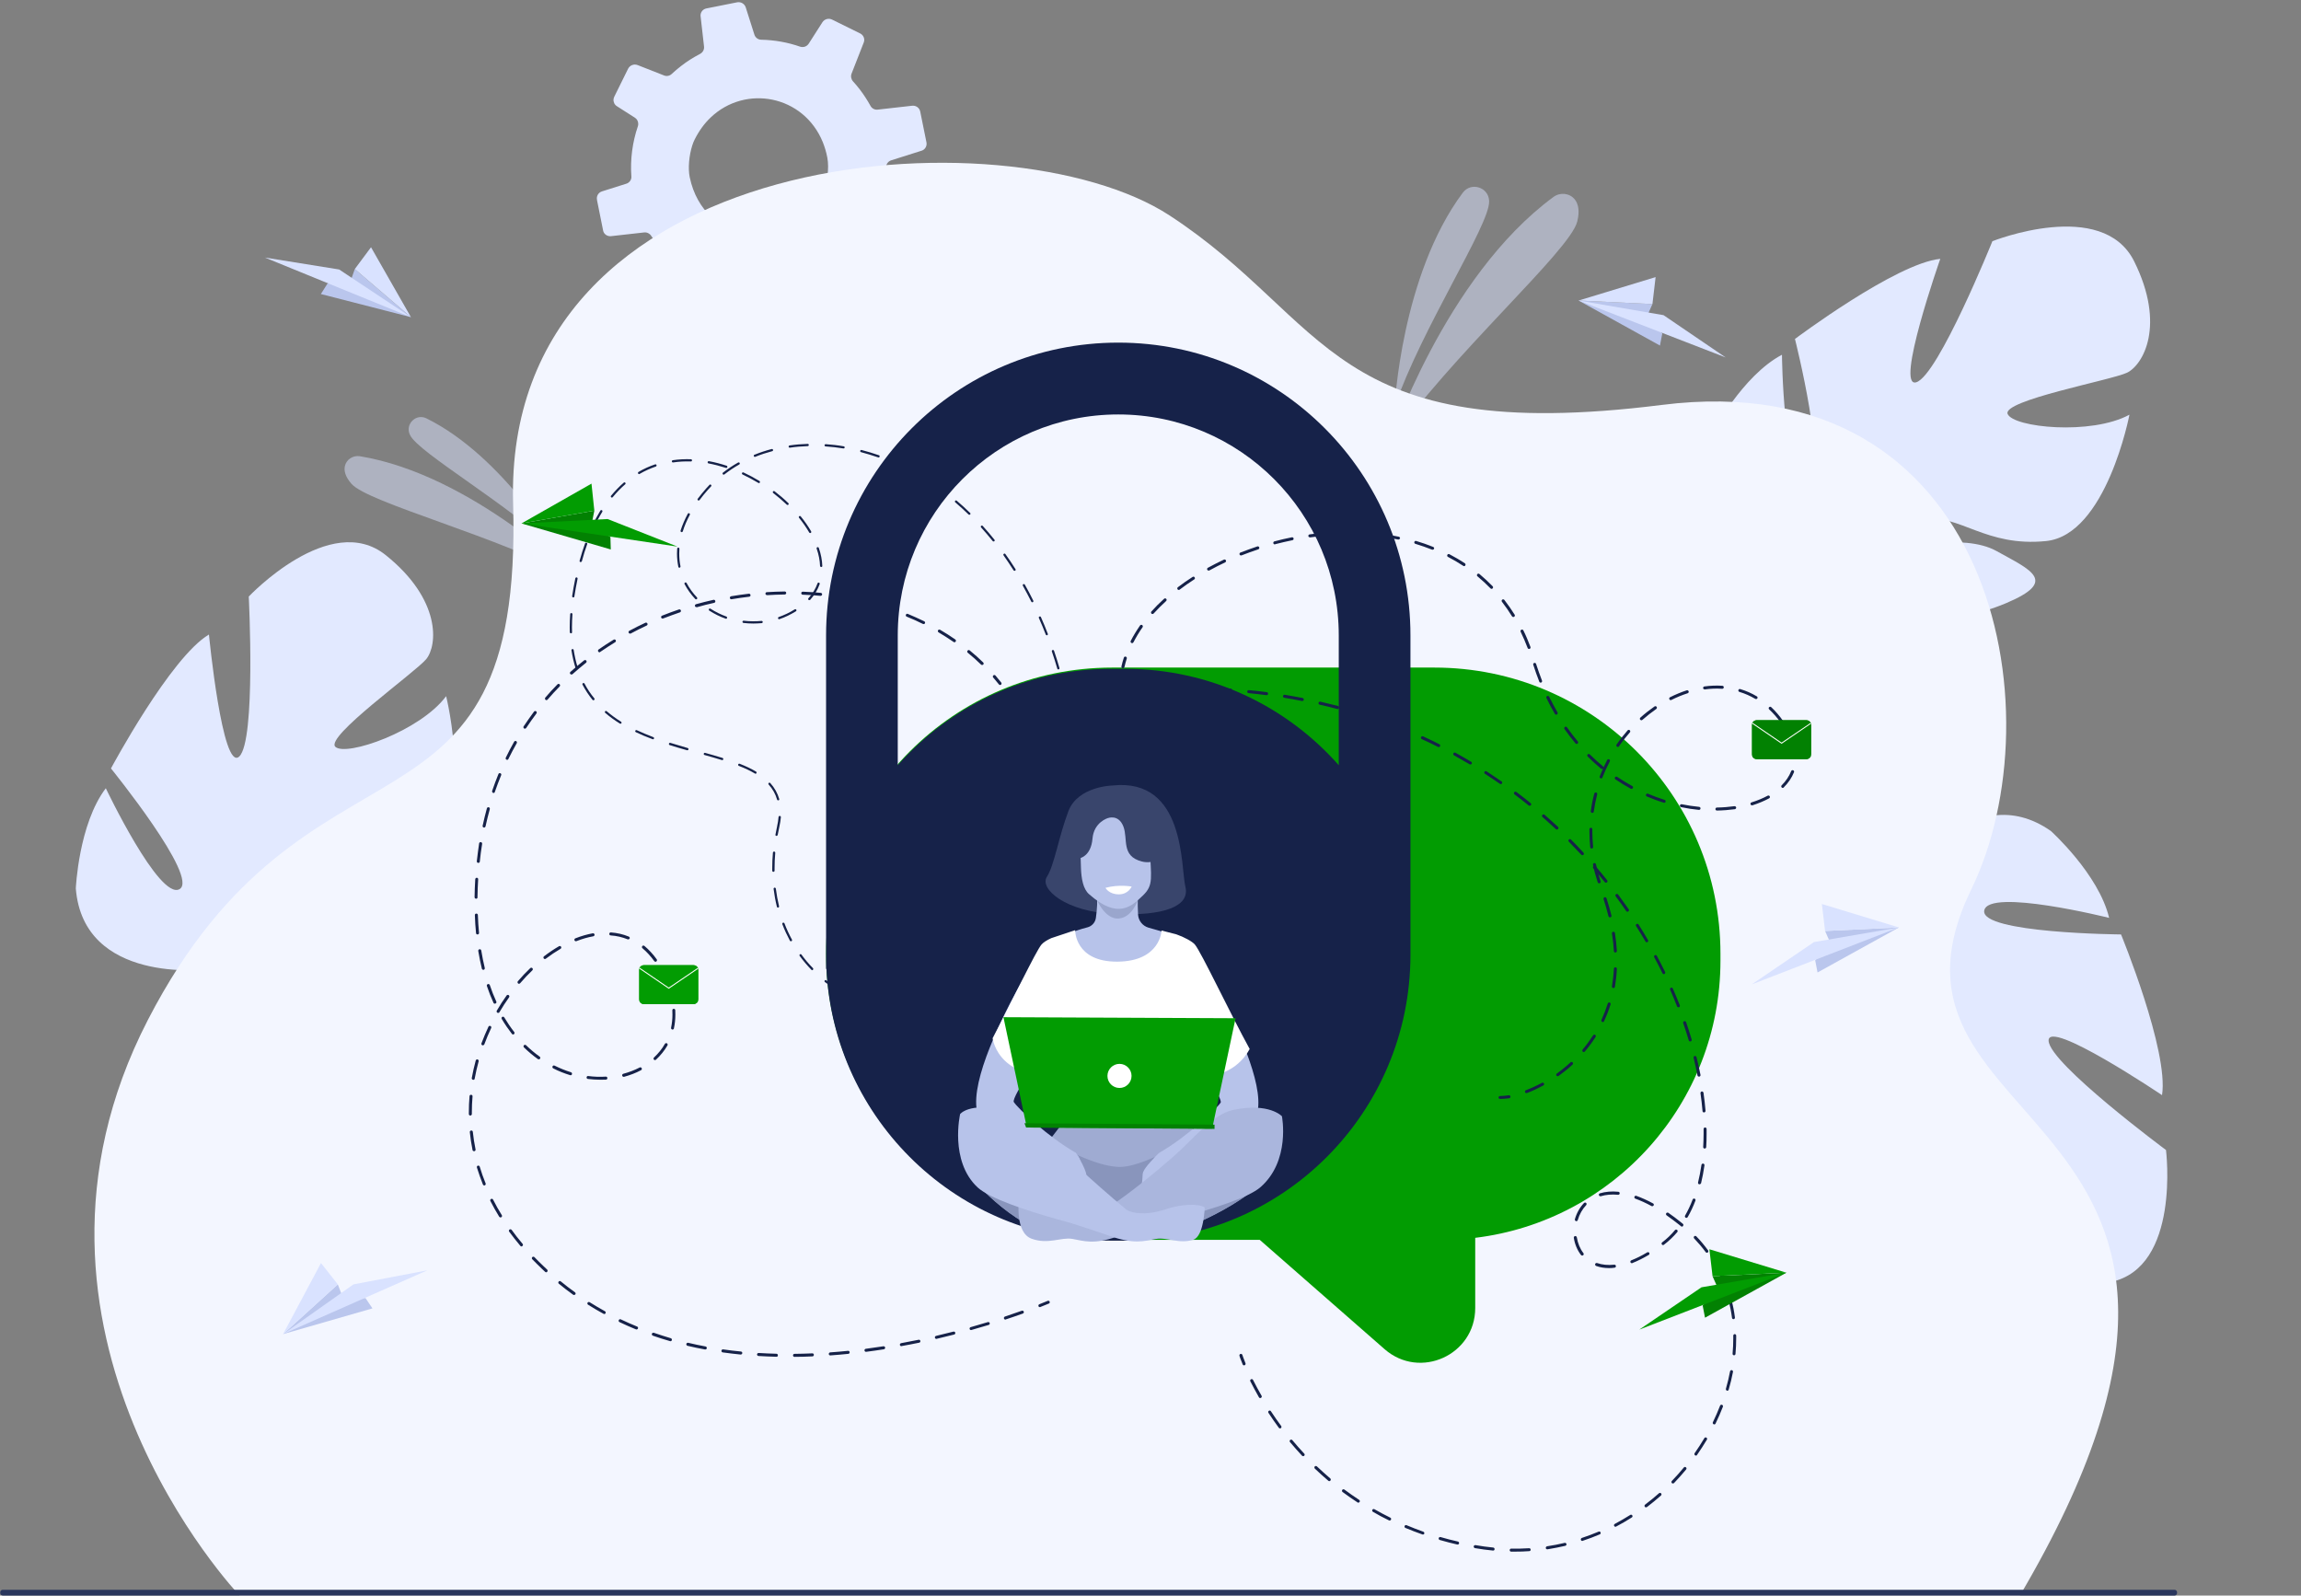
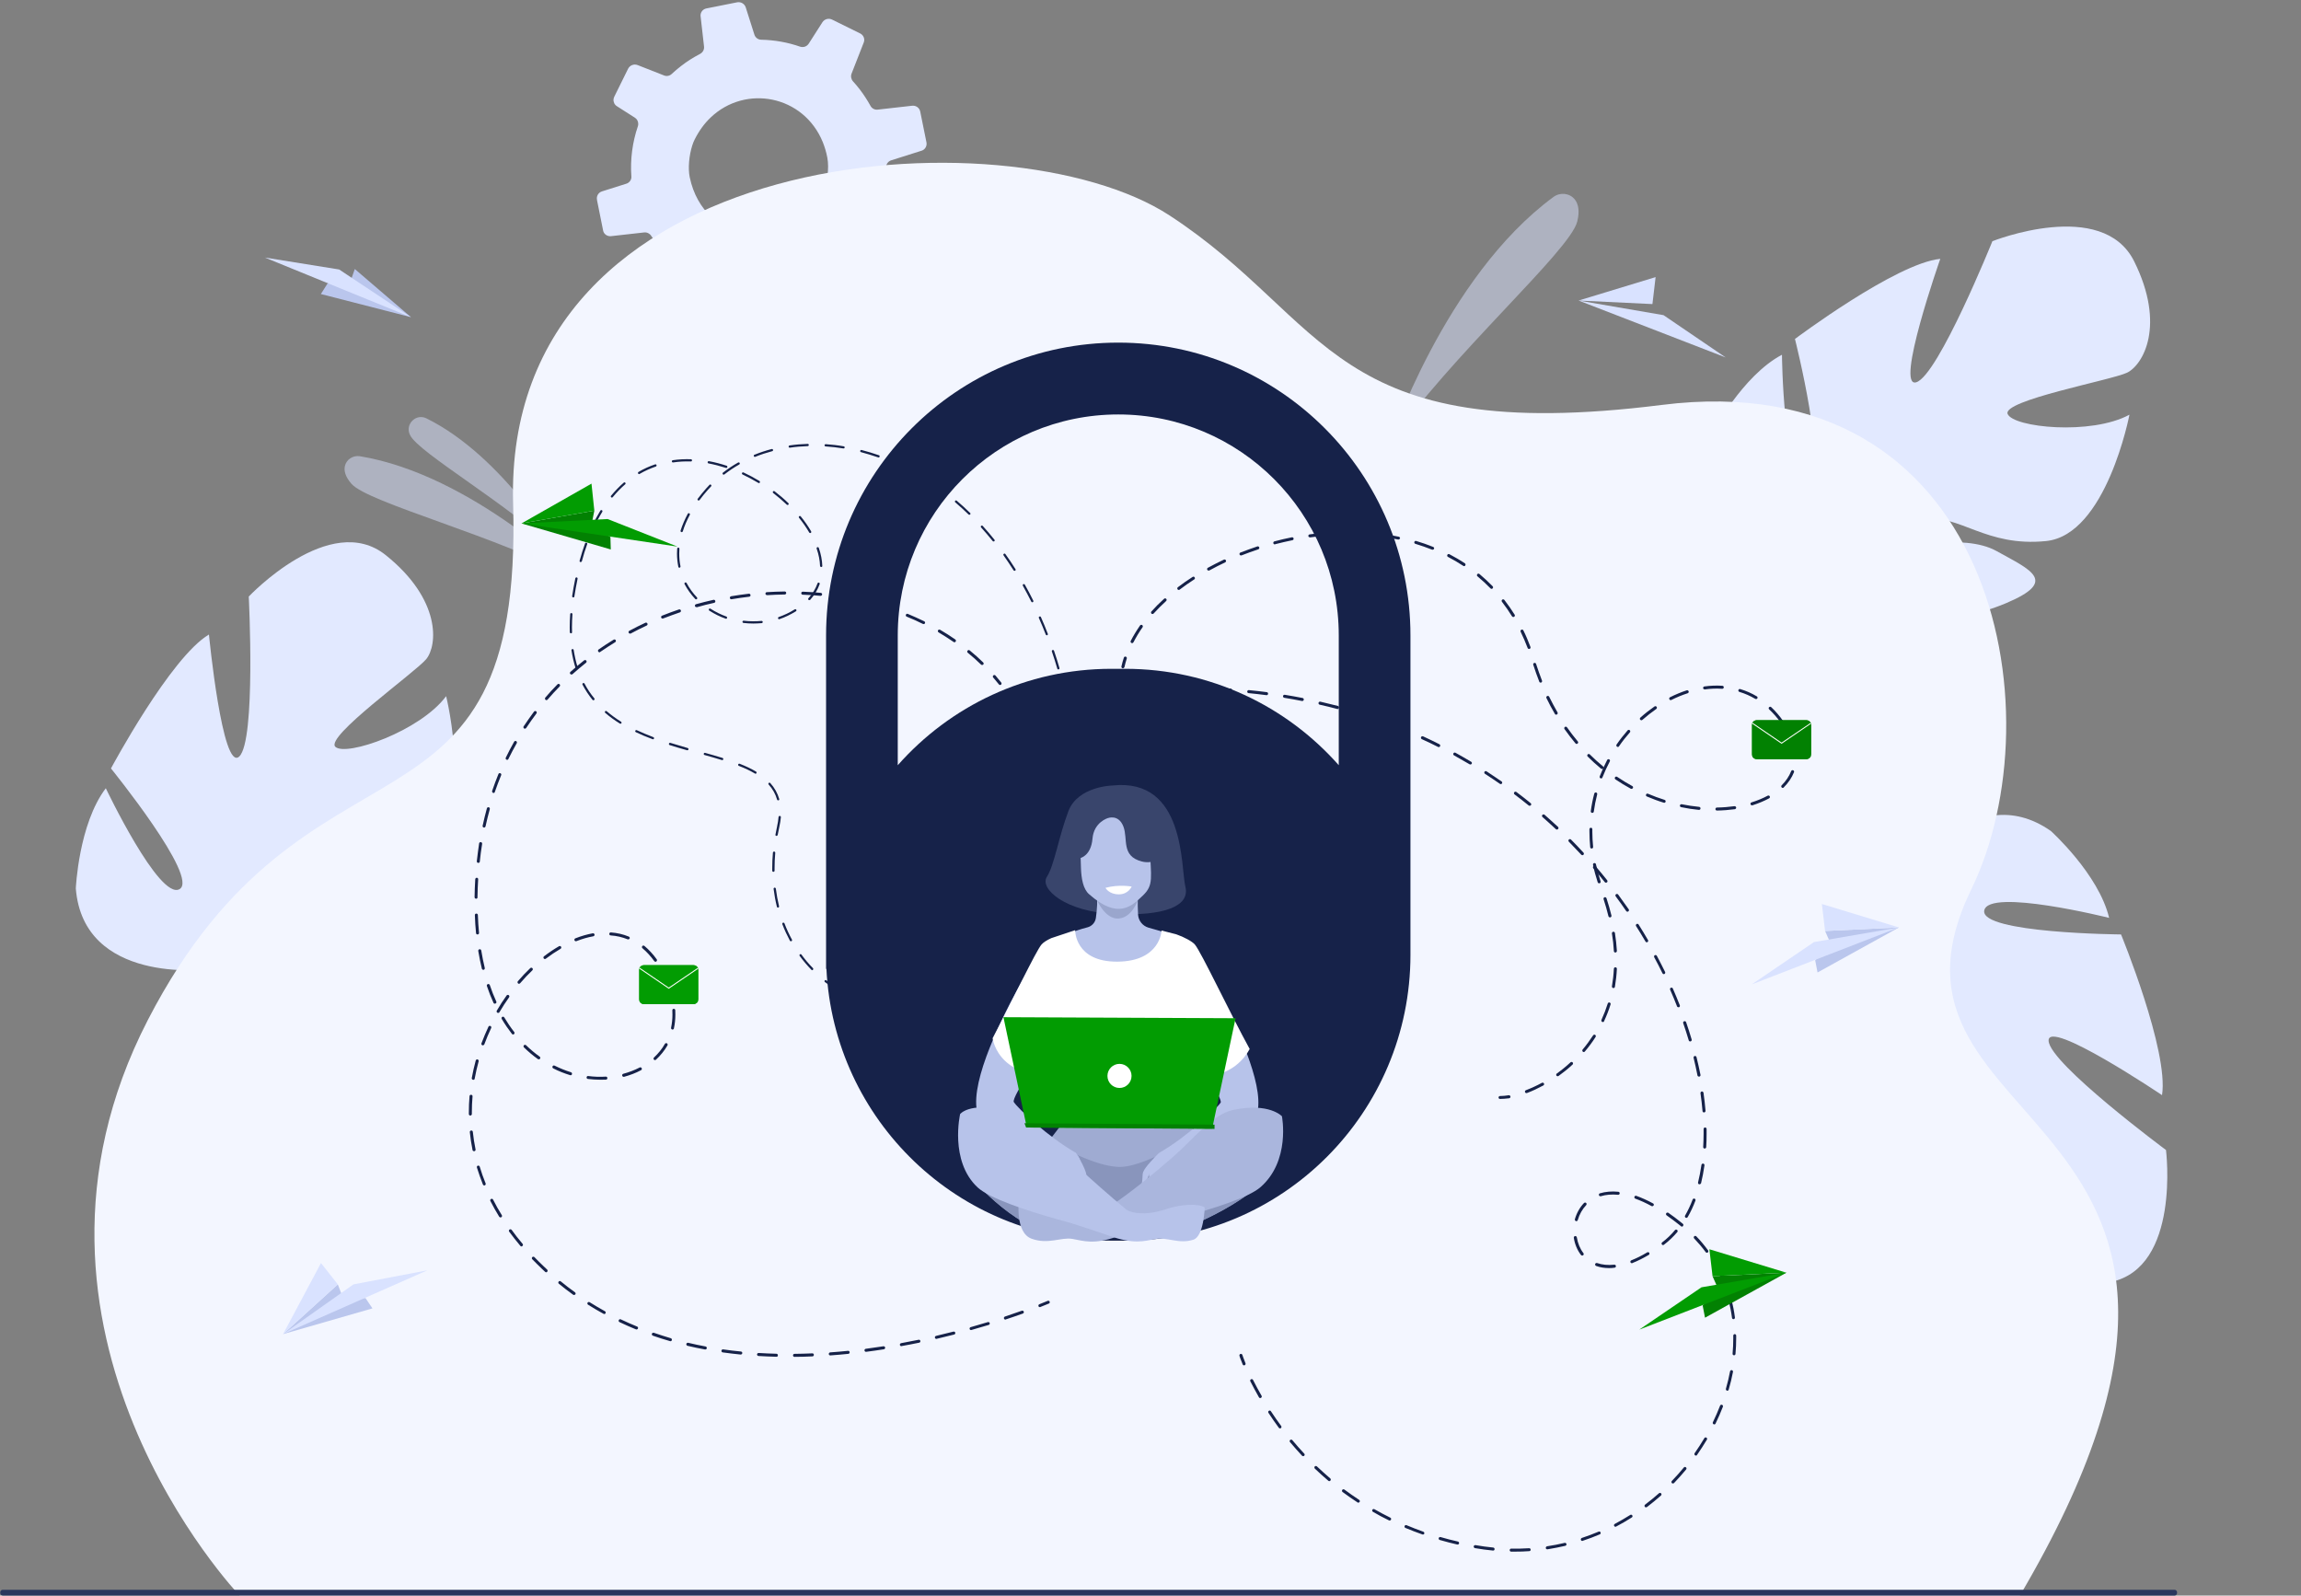
<svg xmlns="http://www.w3.org/2000/svg" width="985" height="683" viewBox="0 0 985 683" fill="none">
  <rect x="0" y="0" width="985" height="683" fill="#808080" stroke="none" />
  <g clip-path="url(#clip0_3782_52821)">
    <path d="M261.605 101.088L275.764 99.498C276.957 99.379 278.11 99.935 278.747 100.929C279.582 102.2 280.457 103.432 281.372 104.664C283.122 106.929 284.991 109.035 286.979 110.903C287.934 111.777 288.212 113.128 287.735 114.32L282.286 128.188C281.69 129.658 282.326 131.367 283.798 132.082L296.008 138.122C297.4 138.798 299.07 138.321 299.906 137.049L307.303 125.486C307.979 124.334 309.371 123.817 310.724 124.175C316.332 125.645 322.178 126.241 327.985 125.883C329.377 125.804 330.69 126.718 331.127 128.069L333.633 136.016C334.11 137.526 335.661 138.44 337.252 138.162L350.496 135.5C350.775 135.46 351.013 135.381 351.252 135.261C352.405 134.705 353.121 133.473 352.962 132.162L351.769 121.592L351.491 119.009C353.678 117.777 355.866 116.347 357.934 114.757C360.718 112.611 363.223 110.267 365.491 107.763C366.366 106.81 367.678 106.452 368.871 106.929L380.047 111.3C381.559 111.896 383.309 111.221 384.025 109.75L388.638 100.412L389.951 97.75C390.667 96.279 390.189 94.491 388.797 93.657L379.133 87.498C378.019 86.782 377.462 85.471 377.78 84.2C378.695 80.385 379.172 76.491 379.252 72.596C379.292 72.239 379.292 71.961 379.292 71.603C379.292 71.484 379.292 71.365 379.331 71.285C379.451 70.053 380.326 68.98 381.519 68.623L394.445 64.53C394.604 64.49 394.723 64.411 394.882 64.371C396.155 63.775 396.871 62.344 396.593 60.953L393.928 47.761C393.61 46.171 392.138 45.099 390.507 45.258L375.712 46.926C374.479 47.085 373.246 46.45 372.65 45.337C371.297 42.913 369.786 40.529 368.036 38.264C367.121 37.072 366.127 35.88 365.133 34.807C364.337 33.893 364.098 32.621 364.536 31.509L369.746 18.197C370.343 16.727 369.667 15.057 368.275 14.342L356.184 8.382C354.712 7.666 352.962 8.143 352.047 9.534L346.201 18.674C345.405 19.905 343.934 20.422 342.542 19.985C337.172 18.117 331.565 17.124 325.877 17.005C324.525 17.005 323.332 16.091 322.934 14.819L319.235 3.176C318.758 1.626 317.127 0.673 315.536 0.991L302.371 3.613C300.781 3.931 299.707 5.401 299.906 6.991L299.985 7.627L301.377 19.905C301.536 21.217 300.86 22.449 299.667 23.084C296.843 24.555 294.099 26.263 291.514 28.29C290.121 29.363 288.809 30.475 287.536 31.668C286.661 32.502 285.389 32.74 284.275 32.303L272.94 27.853C271.389 27.257 269.639 27.932 268.883 29.402L262.957 41.403C262.798 41.761 262.678 42.118 262.639 42.476C262.519 43.628 263.036 44.82 264.07 45.456L271.786 50.383C272.741 50.98 273.258 52.053 273.218 53.165C273.218 53.443 273.139 53.761 273.059 54.039C270.712 60.953 269.758 68.225 270.275 75.497C270.394 76.729 269.678 77.881 268.605 78.438C268.445 78.517 268.286 78.597 268.127 78.636L257.667 81.934C256.156 82.411 255.241 83.961 255.559 85.511L255.599 85.829L258.184 98.704C258.463 100.213 259.974 101.286 261.605 101.088ZM352.246 60.914C353.042 62.94 353.718 65.126 354.155 67.47C355.03 71.921 354.116 78.954 352.127 83.007C351.928 83.445 351.689 83.882 351.451 84.279C337.57 109.989 301.258 104.863 295.252 75.855C294.457 72.08 294.974 66.556 296.326 62.305C296.644 61.311 297.002 60.397 297.4 59.642C299.269 55.947 301.536 52.847 304.161 50.344C319.116 36.038 344.053 40.727 352.246 60.914Z" fill="#E2E9FF" />
    <path d="M913.588 111.879C899.986 84.5 852.895 103.256 852.895 103.256C852.895 103.256 829.788 160.517 820.362 163.616C810.935 166.755 830.583 110.806 830.583 110.806C811.532 112.713 768.379 145.099 768.379 145.099C768.379 145.099 783.134 203.591 773.231 204.307C763.328 205.022 762.811 151.854 762.811 151.854C745.788 160.874 733.061 185.352 733.061 185.352C718.782 223.897 769.055 240.268 769.055 240.268C769.055 240.268 773.748 260.653 765.754 286.681C765.754 286.681 763.765 291.608 762.333 299.556L767.265 298.562C767.424 297.172 767.583 295.781 767.862 294.469C767.862 294.469 767.862 294.469 767.862 294.43V294.39C768.061 293.555 768.299 292.363 768.657 290.933C769.572 287.674 770.169 285.29 770.487 283.621C773.151 273.449 777.288 260.097 781.106 256.719C781.106 256.719 780.39 256.044 779.595 254.653C780.072 255.289 780.589 256.004 781.106 256.719C793.157 273.131 835.992 267.766 858.583 258.269C881.174 248.772 869.6 244.163 854.765 235.937C839.969 227.672 813.958 235.778 805.288 233.116C796.617 230.453 807.237 223.937 823.146 222.029C839.094 220.122 850.032 234.228 875.884 231.606C901.696 228.983 911.56 177.524 911.56 177.524C895.134 186.425 861.844 183.008 859.418 177.206C857.032 171.405 903.606 162.782 910.486 159.563C917.407 156.265 927.191 139.257 913.588 111.879Z" fill="#E2E9FF" />
    <path d="M165.12 237.626C141.267 218.473 106.49 255.359 106.49 255.359C106.49 255.359 109.62 317.063 102.409 323.842C95.179 330.657 89.443 271.615 89.443 271.615C72.948 281.394 47.504 328.947 47.504 328.947C47.504 328.947 85.509 375.81 76.828 380.624C68.147 385.439 45.291 337.421 45.291 337.421C33.642 352.787 32.453 380.329 32.453 380.329C35.747 421.346 88.219 414.978 88.219 414.978C88.219 414.978 101.039 431.493 104.738 458.503C104.738 458.503 105.005 463.795 107.027 471.612L111.1 468.654C110.642 467.324 110.219 466.013 109.885 464.704L109.869 464.65C109.681 463.826 109.433 462.609 109.156 461.195C108.617 457.835 108.138 455.454 107.745 453.752C105.906 443.415 104.013 429.571 106.059 424.845C106.059 424.845 105.143 424.533 103.838 423.605C104.538 423.982 105.307 424.396 106.059 424.845C123.882 434.658 160.477 411.756 176.923 393.596C193.405 375.455 180.971 376.173 164.044 374.926C147.153 373.698 126.986 391.98 118.004 393.244C109.021 394.509 115.914 384.127 129.543 375.651C143.187 367.23 159.051 375.402 181.396 362.131C203.686 348.876 190.981 298.009 190.981 298.009C179.84 313.016 148.195 323.949 143.576 319.703C138.956 315.456 177.556 287.987 182.445 282.172C187.282 276.283 188.993 256.745 165.12 237.626Z" fill="#E2E9FF" />
    <path d="M903.575 548.776C933.546 542.539 927.206 492.282 927.206 492.282C927.206 492.282 877.608 455.478 876.956 445.58C876.303 435.683 925.51 468.791 925.51 468.791C928.478 449.867 907.965 400.006 907.965 400.006C907.965 400.006 847.605 399.505 849.407 389.757C851.21 380.01 902.863 392.917 902.863 392.917C898.416 374.183 877.912 355.71 877.912 355.71C844.169 332.155 815.68 376.671 815.68 376.671C815.68 376.671 794.781 376.045 771.558 361.725C771.558 361.725 767.31 358.561 759.949 355.143L759.635 360.174C760.953 360.648 762.236 361.194 763.466 361.758C763.466 361.758 763.466 361.758 763.502 361.776L763.537 361.793C764.286 362.163 765.374 362.746 766.675 363.433C769.6 365.146 771.74 366.292 773.308 367.068C782.474 372.221 794.371 379.566 796.687 384.125C796.687 384.125 797.52 383.606 799.065 383.173C798.302 383.46 797.521 383.784 796.687 384.125C777.765 391.614 772.173 434.419 775.686 458.631C779.199 482.843 786.549 472.824 798.281 460.583C810.013 448.342 808.673 421.17 813.473 413.437C818.273 405.703 821.869 417.633 819.687 433.532C817.505 449.431 801.071 456.465 797.103 482.076C793.118 507.723 840.514 530.228 840.514 530.228C836.034 512.098 847.71 480.768 853.948 479.907C860.15 479.029 856.767 526.251 858.207 533.746C859.648 541.241 873.639 555.03 903.575 548.776Z" fill="#E2E9FF" />
-     <path opacity="0.5" d="M597.004 174.104C597.004 174.104 599.828 117.757 626.197 82.471C629.697 77.781 637.174 80.086 637.453 85.927C637.453 86.007 637.453 86.126 637.453 86.206C637.771 96.219 608.578 140.486 597.004 174.104Z" fill="#DDE5FF" />
    <path opacity="0.5" d="M594.617 190.356C594.617 190.356 618.361 118.551 665.015 84.298C667.878 82.192 671.935 82.629 674.123 85.371C675.554 87.159 676.35 90.1 675.196 94.789C672.174 107.345 620.628 152.447 594.617 190.356Z" fill="#DDE5FF" />
    <path opacity="0.5" d="M239.495 236.78C239.495 236.78 215.83 195.533 182.54 179.082C178.126 176.896 173.393 181.506 175.421 185.996C175.461 186.075 175.501 186.155 175.54 186.234C179.08 193.824 217.938 215.918 239.495 236.78Z" fill="#DDE5FF" />
    <path opacity="0.5" d="M247.488 248.065C247.488 248.065 202.187 203.203 154.062 195.295C151.119 194.818 148.216 196.686 147.619 199.586C147.221 201.494 147.739 203.958 150.403 207.057C157.523 215.322 213.483 229.508 247.488 248.065Z" fill="#DDE5FF" />
    <path d="M102.525 682.962C102.525 682.962 -5.373 569.794 63.264 436.676C131.901 303.559 224.115 370.488 219.654 215.531C215.192 60.573 431.708 47.261 500.62 92.202C569.532 137.143 569.12 191.243 711.405 173.333C853.69 155.424 880.87 304.671 843.84 380.759C791.333 488.7 989.591 470.901 864.672 682.999H102.525V682.962Z" fill="#F3F6FF" />
-     <path d="M353.621 408.257C353.621 340.607 408.462 285.766 476.113 285.766H613.991C681.642 285.766 736.483 340.607 736.483 408.257V411.238C736.483 472.322 690.656 522.702 631.507 529.874V559.92C631.507 580.027 607.822 590.769 592.695 577.523L539.279 530.749H476.113C408.462 530.749 353.621 475.907 353.621 408.257Z" fill="#029C02" />
    <path fill-rule="evenodd" clip-rule="evenodd" d="M603.777 407.748V272.001C603.777 202.779 547.778 146.664 478.699 146.664C409.62 146.664 353.621 202.779 353.621 272.001V414.76H353.773C356.931 479.536 410.342 531.083 475.767 531.083H481.639C549.096 531.083 603.78 476.285 603.78 408.689C603.78 408.375 603.779 408.061 603.777 407.748ZM573.089 327.554V272C573.089 219.762 530.829 177.415 478.699 177.415C426.569 177.415 384.309 219.762 384.309 272.001V327.563C406.686 302.251 439.367 286.295 475.767 286.295H481.639C518.035 286.295 550.713 302.247 573.089 327.554Z" fill="#162249" />
    <path d="M428.112 293.224C427.904 293.224 427.738 293.141 427.613 292.975C426.824 291.977 425.994 290.98 425.164 290.024C424.914 289.774 424.956 289.358 425.247 289.109C425.496 288.86 425.911 288.901 426.16 289.192C426.99 290.19 427.821 291.187 428.61 292.185C428.817 292.476 428.776 292.85 428.485 293.1C428.402 293.183 428.236 293.224 428.112 293.224Z" fill="#162249" />
    <path d="M340.089 580.827C339.757 580.827 339.466 580.536 339.466 580.204C339.466 579.83 339.757 579.539 340.089 579.539C342.58 579.497 345.155 579.456 347.729 579.331C348.061 579.289 348.393 579.58 348.393 579.954C348.393 580.329 348.144 580.62 347.77 580.62C345.196 580.744 342.622 580.827 340.089 580.827ZM332.408 580.786C329.792 580.703 327.218 580.62 324.685 580.453C324.311 580.412 324.062 580.121 324.062 579.788C324.103 579.414 324.394 579.165 324.726 579.165C327.218 579.331 329.792 579.414 332.366 579.497C332.74 579.497 332.989 579.788 332.989 580.162C333.03 580.495 332.781 580.786 332.408 580.786ZM355.41 580.204C355.078 580.204 354.787 579.954 354.787 579.622C354.746 579.248 355.037 578.957 355.369 578.915C357.902 578.749 360.434 578.5 363.009 578.25C363.382 578.209 363.673 578.458 363.715 578.832C363.756 579.206 363.507 579.497 363.133 579.539C360.559 579.788 357.985 580.038 355.493 580.204C355.452 580.204 355.41 580.204 355.41 580.204ZM317.086 579.83C317.045 579.83 317.045 579.83 317.003 579.83C314.429 579.58 311.855 579.248 309.364 578.915C309.031 578.874 308.782 578.541 308.824 578.167C308.865 577.835 309.197 577.585 309.571 577.627C312.062 578.001 314.595 578.292 317.169 578.541C317.543 578.583 317.792 578.874 317.751 579.248C317.709 579.58 317.419 579.83 317.086 579.83ZM370.69 578.666C370.358 578.666 370.109 578.416 370.067 578.084C370.026 577.751 370.275 577.419 370.607 577.377C373.098 577.045 375.673 576.671 378.164 576.297C378.496 576.255 378.828 576.463 378.911 576.837C378.953 577.169 378.745 577.502 378.371 577.585C375.839 578.001 373.264 578.333 370.773 578.666C370.732 578.624 370.69 578.666 370.69 578.666ZM301.931 577.668C301.89 577.668 301.848 577.668 301.807 577.668C299.274 577.211 296.741 576.671 294.291 576.089C293.959 576.006 293.752 575.673 293.793 575.299C293.876 574.966 294.208 574.759 294.582 574.8C297.032 575.382 299.523 575.922 302.056 576.38C302.388 576.463 302.637 576.795 302.554 577.128C302.513 577.46 302.222 577.668 301.931 577.668ZM385.845 576.255C385.555 576.255 385.264 576.047 385.222 575.715C385.139 575.382 385.388 575.05 385.721 574.966C388.212 574.509 390.745 574.01 393.236 573.512C393.568 573.428 393.942 573.678 393.983 574.01C394.066 574.343 393.817 574.717 393.485 574.759C390.952 575.299 388.419 575.756 385.928 576.213C385.928 576.255 385.887 576.255 385.845 576.255ZM286.984 574.135C286.942 574.135 286.859 574.135 286.818 574.094C284.326 573.387 281.877 572.597 279.468 571.766C279.136 571.641 278.97 571.267 279.053 570.934C279.178 570.602 279.551 570.436 279.884 570.519C282.25 571.35 284.7 572.098 287.15 572.846C287.482 572.93 287.69 573.304 287.607 573.636C287.523 573.969 287.274 574.135 286.984 574.135ZM400.834 573.137C400.544 573.137 400.294 572.93 400.211 572.639C400.128 572.306 400.336 571.932 400.71 571.849C403.159 571.267 405.692 570.643 408.142 570.02C408.474 569.937 408.848 570.145 408.931 570.477C409.014 570.81 408.806 571.184 408.474 571.267C405.983 571.89 403.492 572.514 401 573.096C400.959 573.137 400.917 573.137 400.834 573.137ZM415.699 569.355C415.408 569.355 415.159 569.189 415.076 568.898C414.993 568.565 415.159 568.191 415.533 568.108C417.982 567.401 420.474 566.695 422.882 565.946C423.214 565.863 423.588 566.029 423.671 566.362C423.754 566.695 423.588 567.069 423.256 567.152C420.806 567.9 418.356 568.607 415.865 569.313C415.823 569.313 415.782 569.355 415.699 569.355ZM272.493 569.105C272.41 569.105 272.327 569.105 272.244 569.064C269.877 568.108 267.469 567.027 265.185 565.946C264.853 565.78 264.728 565.406 264.895 565.073C265.061 564.741 265.434 564.616 265.766 564.782C268.05 565.863 270.375 566.902 272.742 567.858C273.074 567.983 273.24 568.357 273.074 568.69C272.991 568.939 272.742 569.105 272.493 569.105ZM430.397 564.866C430.107 564.866 429.857 564.699 429.774 564.408C429.65 564.076 429.857 563.702 430.19 563.577C432.639 562.746 435.089 561.914 437.414 561.083C437.746 560.958 438.12 561.125 438.245 561.457C438.369 561.79 438.203 562.164 437.871 562.288C435.504 563.12 433.055 563.993 430.605 564.782C430.522 564.866 430.48 564.866 430.397 564.866ZM258.666 562.496C258.542 562.496 258.459 562.455 258.376 562.413C256.134 561.166 253.892 559.878 251.732 558.506C251.442 558.298 251.359 557.924 251.525 557.633C251.732 557.342 252.106 557.259 252.397 557.425C254.514 558.755 256.756 560.085 258.957 561.291C259.289 561.457 259.372 561.873 259.206 562.164C259.123 562.413 258.874 562.496 258.666 562.496ZM245.712 554.349C245.587 554.349 245.463 554.308 245.338 554.224C243.262 552.728 241.186 551.148 239.235 549.527C238.944 549.32 238.902 548.904 239.152 548.613C239.359 548.322 239.774 548.28 240.065 548.53C242.016 550.151 244.051 551.689 246.127 553.185C246.418 553.393 246.501 553.809 246.293 554.1C246.086 554.224 245.919 554.349 245.712 554.349ZM233.837 544.622C233.671 544.622 233.505 544.581 233.38 544.456C232.882 543.999 232.425 543.542 231.927 543.084C230.515 541.754 229.187 540.383 227.858 539.052C227.609 538.803 227.609 538.387 227.858 538.138C228.107 537.889 228.522 537.889 228.771 538.138C230.058 539.468 231.429 540.84 232.799 542.128C233.256 542.586 233.754 543.043 234.211 543.459C234.46 543.708 234.501 544.124 234.252 544.373C234.169 544.539 234.003 544.622 233.837 544.622ZM223.249 533.566C223.083 533.566 222.875 533.482 222.751 533.316C221.09 531.321 219.471 529.284 217.976 527.247C217.768 526.956 217.81 526.541 218.1 526.333C218.391 526.125 218.806 526.208 219.014 526.458C220.467 528.494 222.045 530.49 223.706 532.443C223.955 532.734 223.913 533.108 223.623 533.358C223.54 533.482 223.374 533.566 223.249 533.566ZM214.239 521.137C214.031 521.137 213.824 521.012 213.699 520.846C212.329 518.643 211.083 516.357 209.921 514.112C209.755 513.78 209.879 513.405 210.211 513.239C210.544 513.073 210.917 513.198 211.083 513.53C212.204 515.775 213.45 517.978 214.82 520.181C214.986 520.472 214.903 520.888 214.613 521.054C214.447 521.095 214.364 521.137 214.239 521.137ZM207.305 507.461C207.056 507.461 206.807 507.295 206.724 507.046C205.769 504.635 204.897 502.182 204.149 499.771C204.066 499.439 204.232 499.065 204.565 498.982C204.897 498.899 205.27 499.065 205.353 499.397C206.059 501.808 206.931 504.219 207.886 506.588C208.011 506.921 207.845 507.295 207.513 507.42C207.471 507.42 207.388 507.461 207.305 507.461ZM202.904 492.788C202.613 492.788 202.322 492.58 202.281 492.289C201.783 489.754 201.367 487.177 201.118 484.641C201.077 484.267 201.326 483.976 201.7 483.934C202.073 483.893 202.364 484.142 202.405 484.516C202.655 487.01 203.07 489.546 203.568 492.04C203.651 492.373 203.402 492.747 203.07 492.788C202.987 492.788 202.945 492.788 202.904 492.788ZM201.326 477.533C200.994 477.533 200.703 477.242 200.703 476.91C200.703 476.702 200.703 476.452 200.703 476.244C200.703 473.917 200.786 471.547 200.994 469.22C201.035 468.846 201.326 468.596 201.7 468.638C202.073 468.679 202.322 468.97 202.281 469.344C202.073 471.631 201.99 474 201.99 476.286C201.99 476.494 201.99 476.743 201.99 476.951C201.949 477.242 201.658 477.533 201.326 477.533ZM202.613 462.236C202.572 462.236 202.53 462.236 202.488 462.236C202.156 462.153 201.907 461.821 201.949 461.488C202.405 458.953 202.987 456.417 203.651 453.965C203.734 453.632 204.108 453.424 204.44 453.507C204.772 453.59 204.98 453.965 204.897 454.297C204.232 456.75 203.651 459.244 203.194 461.738C203.194 462.029 202.945 462.236 202.613 462.236ZM256.964 462.195C255.22 462.195 253.435 462.07 251.649 461.862C251.317 461.821 251.027 461.488 251.11 461.156C251.151 460.782 251.483 460.532 251.815 460.615C254.348 460.948 256.881 461.031 259.331 460.865C259.704 460.823 259.995 461.114 259.995 461.488C260.037 461.862 259.746 462.153 259.372 462.153C258.625 462.195 257.794 462.195 256.964 462.195ZM266.971 460.948C266.68 460.948 266.431 460.74 266.348 460.449C266.265 460.116 266.472 459.742 266.805 459.659C269.296 458.994 271.662 458.08 273.822 456.957C274.154 456.791 274.527 456.916 274.694 457.248C274.86 457.581 274.735 457.955 274.403 458.121C272.161 459.327 269.711 460.241 267.137 460.948C267.095 460.948 267.012 460.948 266.971 460.948ZM244.259 460.283C244.176 460.283 244.134 460.283 244.051 460.241C241.601 459.493 239.152 458.537 236.826 457.331C236.494 457.165 236.37 456.791 236.536 456.459C236.702 456.126 237.076 456.001 237.408 456.168C239.691 457.29 242.016 458.246 244.425 458.994C244.757 459.119 244.964 459.451 244.84 459.784C244.798 460.116 244.549 460.283 244.259 460.283ZM280.382 453.798C280.216 453.798 280.05 453.715 279.925 453.59C279.676 453.341 279.718 452.925 279.967 452.676C281.835 450.93 283.413 448.976 284.617 446.857C284.783 446.566 285.198 446.441 285.489 446.607C285.78 446.773 285.904 447.189 285.738 447.48C284.451 449.725 282.79 451.761 280.839 453.59C280.673 453.715 280.548 453.798 280.382 453.798ZM230.598 453.466C230.474 453.466 230.349 453.424 230.225 453.341C228.148 451.845 226.155 450.182 224.287 448.353C224.038 448.104 224.038 447.688 224.287 447.438C224.536 447.189 224.951 447.189 225.201 447.438C227.027 449.226 228.979 450.847 231.013 452.302C231.304 452.51 231.387 452.925 231.18 453.216C231.013 453.383 230.806 453.466 230.598 453.466ZM206.682 447.48C206.599 447.48 206.516 447.48 206.475 447.438C206.142 447.314 205.976 446.94 206.101 446.607C207.014 444.196 208.011 441.827 209.09 439.499C209.256 439.167 209.63 439.042 209.962 439.208C210.294 439.374 210.419 439.749 210.253 440.081C209.173 442.367 208.177 444.737 207.305 447.106C207.18 447.314 206.931 447.48 206.682 447.48ZM219.637 442.825C219.429 442.825 219.263 442.741 219.138 442.575C217.602 440.58 216.107 438.418 214.779 436.174C214.613 435.883 214.696 435.467 214.986 435.301C215.277 435.135 215.692 435.218 215.858 435.509C217.187 437.712 218.599 439.832 220.135 441.785C220.343 442.076 220.301 442.45 220.01 442.7C219.927 442.783 219.761 442.825 219.637 442.825ZM287.897 440.705C287.856 440.705 287.814 440.705 287.773 440.705C287.44 440.621 287.191 440.289 287.274 439.956C287.648 438.169 287.856 436.257 287.856 434.345C287.856 433.763 287.856 433.139 287.814 432.516C287.773 432.142 288.063 431.851 288.395 431.851C288.769 431.809 289.06 432.1 289.06 432.433C289.101 433.056 289.101 433.721 289.101 434.345C289.101 436.382 288.894 438.335 288.478 440.247C288.478 440.497 288.188 440.705 287.897 440.705ZM213.242 433.597C213.118 433.597 213.035 433.555 212.91 433.514C212.62 433.347 212.495 432.932 212.661 432.641C213.948 430.396 215.36 428.234 216.855 426.156C217.062 425.865 217.478 425.782 217.768 425.99C218.059 426.198 218.142 426.613 217.934 426.904C216.481 428.941 215.069 431.103 213.782 433.306C213.699 433.514 213.492 433.597 213.242 433.597ZM211.831 429.648C211.582 429.648 211.333 429.523 211.249 429.274C210.211 426.987 209.256 424.577 208.426 422.083C208.301 421.75 208.509 421.376 208.841 421.251C209.173 421.127 209.547 421.334 209.672 421.667C210.502 424.119 211.416 426.489 212.454 428.733C212.62 429.066 212.454 429.44 212.121 429.565C211.997 429.648 211.914 429.648 211.831 429.648ZM287.108 425.533C286.818 425.533 286.569 425.366 286.485 425.075C286.402 424.826 286.319 424.535 286.236 424.286C285.53 422.041 284.742 419.921 283.828 417.967C283.662 417.635 283.828 417.261 284.16 417.094C284.492 416.928 284.866 417.094 285.032 417.427C285.946 419.422 286.776 421.584 287.482 423.911C287.565 424.202 287.648 424.452 287.731 424.743C287.814 425.075 287.648 425.449 287.274 425.533C287.233 425.533 287.15 425.533 287.108 425.533ZM222.169 421.126C222.003 421.126 221.879 421.085 221.754 420.96C221.505 420.711 221.464 420.337 221.671 420.046C223.374 418.051 225.159 416.18 226.986 414.434C227.235 414.185 227.65 414.185 227.899 414.434C228.148 414.684 228.148 415.099 227.899 415.349C226.114 417.053 224.329 418.923 222.668 420.877C222.502 421.043 222.336 421.126 222.169 421.126ZM206.89 415.141C206.599 415.141 206.35 414.933 206.267 414.642C205.686 412.19 205.146 409.654 204.731 407.077C204.689 406.744 204.897 406.412 205.27 406.329C205.603 406.287 205.935 406.495 206.018 406.869C206.433 409.405 206.931 411.94 207.513 414.351C207.596 414.684 207.388 415.058 207.056 415.141C207.014 415.141 206.931 415.141 206.89 415.141ZM280.631 411.691C280.423 411.691 280.216 411.608 280.091 411.441C278.555 409.321 276.853 407.451 275.026 405.913C274.735 405.705 274.735 405.289 274.943 404.998C275.15 404.707 275.565 404.707 275.856 404.915C277.766 406.536 279.551 408.449 281.129 410.652C281.337 410.943 281.254 411.358 280.963 411.566C280.88 411.649 280.756 411.691 280.631 411.691ZM233.256 410.527C233.048 410.527 232.882 410.444 232.757 410.277C232.55 409.987 232.591 409.571 232.882 409.363C234.999 407.742 237.159 406.287 239.318 405.04C239.608 404.874 240.023 404.957 240.19 405.289C240.356 405.58 240.273 405.996 239.94 406.162C237.823 407.409 235.705 408.823 233.629 410.402C233.505 410.485 233.38 410.527 233.256 410.527ZM246.501 402.92C246.252 402.92 246.003 402.754 245.919 402.504C245.795 402.172 245.961 401.798 246.293 401.673C248.826 400.675 251.317 399.969 253.767 399.512C254.099 399.47 254.431 399.678 254.514 400.052C254.556 400.385 254.348 400.717 253.975 400.8C251.608 401.216 249.158 401.922 246.75 402.879C246.667 402.879 246.584 402.92 246.501 402.92ZM268.922 402.13C268.839 402.13 268.756 402.13 268.673 402.089C266.389 401.174 263.981 400.592 261.407 400.426C261.033 400.384 260.784 400.094 260.825 399.719C260.867 399.345 261.158 399.096 261.531 399.137C264.189 399.345 266.763 399.927 269.171 400.925C269.503 401.05 269.669 401.424 269.545 401.756C269.42 401.964 269.171 402.13 268.922 402.13ZM204.399 400.01C204.066 400.01 203.776 399.761 203.776 399.428C203.527 396.934 203.36 394.357 203.277 391.739C203.277 391.364 203.527 391.073 203.9 391.073C204.274 391.073 204.565 391.323 204.565 391.697C204.648 394.274 204.814 396.851 205.063 399.304C205.104 399.678 204.855 399.969 204.482 400.01C204.44 400.01 204.44 400.01 204.399 400.01ZM203.817 384.714C203.444 384.714 203.153 384.423 203.153 384.049C203.194 381.555 203.277 378.936 203.443 376.359C203.485 375.985 203.776 375.735 204.108 375.735C204.482 375.777 204.731 376.068 204.689 376.4C204.523 378.977 204.44 381.555 204.399 384.049C204.482 384.423 204.191 384.714 203.817 384.714ZM204.772 369.375C204.731 369.375 204.731 369.375 204.689 369.375C204.315 369.334 204.066 369.001 204.108 368.669C204.398 366.092 204.731 363.514 205.104 361.02C205.146 360.688 205.478 360.438 205.852 360.48C206.184 360.522 206.433 360.854 206.391 361.228C205.976 363.722 205.644 366.258 205.395 368.793C205.395 369.126 205.104 369.375 204.772 369.375ZM207.222 354.245C207.18 354.245 207.139 354.245 207.097 354.245C206.765 354.162 206.516 353.829 206.599 353.497C207.139 350.961 207.762 348.467 208.426 346.015C208.509 345.682 208.883 345.474 209.215 345.557C209.547 345.641 209.755 346.015 209.672 346.347C209.007 348.758 208.384 351.252 207.845 353.746C207.762 354.037 207.513 354.245 207.222 354.245ZM211.291 339.447C211.208 339.447 211.166 339.447 211.083 339.406C210.751 339.281 210.585 338.907 210.668 338.574C211.499 336.122 212.412 333.711 213.367 331.342C213.492 331.009 213.865 330.843 214.197 331.009C214.53 331.134 214.696 331.508 214.53 331.84C213.575 334.168 212.661 336.579 211.831 338.99C211.789 339.281 211.54 339.447 211.291 339.447ZM217.104 325.273C217.021 325.273 216.896 325.231 216.813 325.19C216.481 325.023 216.357 324.649 216.523 324.317C217.644 321.989 218.848 319.703 220.093 317.5C220.259 317.209 220.675 317.084 220.965 317.25C221.256 317.417 221.381 317.832 221.215 318.123C219.969 320.326 218.765 322.571 217.644 324.857C217.561 325.148 217.353 325.273 217.104 325.273ZM224.661 311.93C224.536 311.93 224.412 311.888 224.329 311.805C224.038 311.597 223.955 311.223 224.162 310.932C225.574 308.812 227.069 306.692 228.605 304.614C228.813 304.323 229.228 304.281 229.519 304.489C229.809 304.697 229.851 305.113 229.643 305.404C228.107 307.44 226.654 309.519 225.242 311.639C225.076 311.847 224.868 311.93 224.661 311.93ZM233.92 299.709C233.754 299.709 233.629 299.667 233.505 299.543C233.256 299.293 233.214 298.919 233.422 298.628C235.082 296.675 236.826 294.762 238.653 292.933C238.902 292.684 239.318 292.684 239.567 292.933C239.816 293.183 239.816 293.599 239.567 293.848C237.781 295.677 236.037 297.547 234.418 299.46C234.252 299.626 234.086 299.709 233.92 299.709ZM244.632 288.735C244.466 288.735 244.3 288.652 244.134 288.527C243.885 288.278 243.926 287.862 244.176 287.613C246.086 285.909 248.037 284.246 250.072 282.666C250.362 282.459 250.736 282.5 250.985 282.791C251.193 283.082 251.151 283.456 250.86 283.706C248.867 285.285 246.916 286.948 245.048 288.611C244.923 288.694 244.798 288.735 244.632 288.735ZM420.432 284.662C420.266 284.662 420.1 284.62 419.975 284.495C418.19 282.75 416.28 281.045 414.287 279.424C413.996 279.216 413.955 278.801 414.204 278.51C414.412 278.219 414.827 278.177 415.118 278.427C417.111 280.048 419.062 281.793 420.889 283.581C421.138 283.83 421.138 284.246 420.889 284.495C420.764 284.578 420.598 284.662 420.432 284.662ZM256.632 279.216C256.424 279.216 256.217 279.133 256.092 278.925C255.885 278.634 255.968 278.219 256.258 278.011C258.334 276.556 260.535 275.143 262.694 273.813C262.985 273.646 263.4 273.729 263.566 274.02C263.732 274.311 263.649 274.727 263.358 274.893C261.199 276.224 259.04 277.637 256.964 279.05C256.881 279.216 256.756 279.216 256.632 279.216ZM408.599 274.935C408.474 274.935 408.35 274.893 408.225 274.81C406.149 273.397 403.99 271.984 401.789 270.695C401.499 270.529 401.374 270.113 401.54 269.822C401.706 269.531 402.121 269.407 402.412 269.573C404.654 270.861 406.813 272.275 408.931 273.729C409.221 273.937 409.305 274.353 409.097 274.644C408.972 274.81 408.765 274.935 408.599 274.935ZM269.711 271.235C269.462 271.235 269.254 271.111 269.13 270.903C268.964 270.57 269.088 270.196 269.379 270.03C271.621 268.825 273.946 267.661 276.271 266.58C276.603 266.414 276.977 266.58 277.143 266.912C277.309 267.245 277.143 267.619 276.811 267.785C274.486 268.866 272.202 269.988 270.002 271.194C269.919 271.194 269.794 271.235 269.711 271.235ZM395.353 267.162C395.27 267.162 395.146 267.12 395.063 267.079C392.821 265.956 390.496 264.917 388.129 263.961C387.797 263.837 387.631 263.462 387.797 263.13C387.921 262.797 388.295 262.631 388.627 262.797C390.994 263.795 393.36 264.834 395.644 265.956C395.976 266.123 396.101 266.497 395.935 266.829C395.852 267.037 395.603 267.162 395.353 267.162ZM283.621 264.793C283.371 264.793 283.122 264.626 283.039 264.377C282.915 264.044 283.081 263.67 283.413 263.546C285.78 262.589 288.229 261.717 290.638 260.885C290.97 260.761 291.343 260.968 291.468 261.301C291.593 261.633 291.385 262.008 291.053 262.132C288.645 262.964 286.236 263.836 283.87 264.751C283.745 264.751 283.662 264.793 283.621 264.793ZM381.195 261.342C381.112 261.342 381.07 261.342 380.987 261.301C378.621 260.511 376.171 259.763 373.68 259.098C373.347 259.015 373.14 258.641 373.223 258.308C373.306 257.976 373.68 257.768 374.012 257.851C376.503 258.516 378.994 259.264 381.402 260.095C381.735 260.22 381.901 260.594 381.818 260.927C381.735 261.176 381.486 261.342 381.195 261.342ZM298.111 259.888C297.821 259.888 297.572 259.721 297.489 259.43C297.405 259.098 297.613 258.724 297.945 258.641C300.395 257.976 302.928 257.31 305.419 256.77C305.751 256.687 306.125 256.895 306.208 257.269C306.291 257.601 306.083 257.976 305.71 258.059C303.218 258.599 300.727 259.223 298.319 259.929C298.236 259.846 298.194 259.888 298.111 259.888ZM366.413 257.31C366.372 257.31 366.33 257.31 366.289 257.31C363.839 256.812 361.306 256.354 358.774 255.98C358.441 255.939 358.192 255.606 358.234 255.232C358.275 254.9 358.607 254.65 358.981 254.692C361.514 255.066 364.088 255.523 366.579 256.022C366.912 256.105 367.161 256.438 367.078 256.77C366.995 257.103 366.704 257.31 366.413 257.31ZM313.059 256.521C312.768 256.521 312.478 256.313 312.436 255.98C312.395 255.648 312.602 255.315 312.976 255.232C315.509 254.816 318.041 254.442 320.574 254.151C320.906 254.11 321.239 254.359 321.28 254.733C321.322 255.107 321.072 255.398 320.699 255.44C318.166 255.731 315.633 256.105 313.142 256.521C313.142 256.521 313.1 256.521 313.059 256.521ZM351.258 255.066H351.217C348.684 254.816 346.151 254.65 343.618 254.567C343.245 254.567 342.996 254.234 342.996 253.902C342.996 253.528 343.328 253.278 343.66 253.278C346.234 253.362 348.808 253.569 351.341 253.777C351.715 253.819 351.964 254.11 351.923 254.484C351.881 254.816 351.59 255.066 351.258 255.066ZM328.297 254.733C327.965 254.733 327.674 254.484 327.674 254.151C327.633 253.777 327.923 253.486 328.256 253.486C330.788 253.32 333.404 253.237 335.937 253.195C336.269 253.195 336.56 253.486 336.56 253.819C336.56 254.193 336.269 254.484 335.937 254.484C333.404 254.525 330.83 254.609 328.297 254.775C328.339 254.733 328.297 254.733 328.297 254.733Z" fill="#162249" />
    <path d="M445.134 559.55C444.885 559.55 444.636 559.384 444.553 559.134C444.429 558.802 444.595 558.428 444.927 558.303C447.21 557.389 448.456 556.848 448.498 556.848C448.83 556.724 449.203 556.848 449.328 557.181C449.453 557.513 449.328 557.887 448.996 558.012C448.996 558.012 447.709 558.552 445.383 559.467C445.3 559.55 445.217 559.55 445.134 559.55Z" fill="#162249" />
    <path d="M480.678 286.077C480.636 286.077 480.595 286.077 480.553 286.077C480.221 285.994 479.972 285.662 480.055 285.288C480.346 284.041 480.678 282.752 481.093 281.505C481.218 281.172 481.55 280.965 481.924 281.089C482.256 281.214 482.463 281.547 482.339 281.921C481.965 283.126 481.591 284.373 481.342 285.579C481.218 285.87 480.969 286.077 480.678 286.077Z" fill="#162249" />
    <path d="M653.406 467.931C653.157 467.931 652.908 467.765 652.825 467.515C652.7 467.183 652.866 466.809 653.198 466.684C655.482 465.811 657.766 464.772 660.049 463.525C660.382 463.358 660.755 463.483 660.921 463.774C661.087 464.107 660.963 464.481 660.672 464.647C658.347 465.894 655.98 467.016 653.655 467.889C653.572 467.931 653.489 467.931 653.406 467.931ZM666.817 460.698C666.61 460.698 666.402 460.615 666.278 460.449C666.07 460.158 666.153 459.742 666.444 459.534C668.478 458.079 670.471 456.458 672.298 454.754C672.547 454.505 672.962 454.546 673.212 454.796C673.461 455.045 673.419 455.461 673.17 455.71C671.302 457.456 669.267 459.077 667.191 460.574C667.066 460.657 666.942 460.698 666.817 460.698ZM677.986 450.348C677.82 450.348 677.696 450.306 677.571 450.182C677.281 449.932 677.281 449.558 677.488 449.267C679.108 447.355 680.602 445.277 681.973 443.198C682.18 442.907 682.554 442.824 682.845 442.991C683.135 443.198 683.218 443.573 683.052 443.863C681.682 446.025 680.146 448.103 678.485 450.057C678.36 450.265 678.153 450.348 677.986 450.348ZM686.166 437.504C686.083 437.504 686 437.504 685.875 437.462C685.543 437.296 685.419 436.922 685.543 436.589C686.581 434.303 687.495 431.934 688.242 429.564C688.367 429.232 688.699 429.024 689.031 429.149C689.363 429.273 689.571 429.606 689.446 429.939C688.699 432.391 687.744 434.802 686.664 437.13C686.664 437.379 686.415 437.504 686.166 437.504ZM690.692 422.955C690.65 422.955 690.609 422.955 690.567 422.955C690.235 422.914 689.986 422.581 690.028 422.207C690.443 419.755 690.733 417.261 690.858 414.683C690.858 414.309 691.19 414.06 691.522 414.06C691.896 414.06 692.145 414.392 692.145 414.725C692.021 417.302 691.73 419.879 691.315 422.373C691.273 422.747 690.983 422.955 690.692 422.955ZM691.481 407.742C691.149 407.742 690.858 407.492 690.858 407.118C690.733 404.666 690.443 402.13 690.028 399.595C689.986 399.262 690.194 398.929 690.567 398.846C690.9 398.805 691.232 399.013 691.315 399.387C691.73 401.964 691.979 404.541 692.145 407.035C692.145 407.409 691.896 407.742 691.481 407.742C691.522 407.742 691.522 407.742 691.481 407.742ZM689.156 392.694C688.865 392.694 688.616 392.487 688.533 392.196C687.952 389.785 687.246 387.332 686.457 384.921C686.332 384.589 686.54 384.215 686.872 384.09C687.204 383.965 687.578 384.173 687.702 384.506C688.491 387 689.239 389.452 689.82 391.905C689.903 392.237 689.695 392.611 689.363 392.694C689.239 392.653 689.197 392.694 689.156 392.694ZM684.547 378.104C684.256 378.104 684.007 377.938 683.924 377.647C683.135 375.195 682.429 372.701 681.931 370.207C681.848 369.874 682.097 369.5 682.429 369.458C682.761 369.375 683.135 369.625 683.177 369.957C683.716 372.368 684.381 374.862 685.17 377.273C685.294 377.606 685.087 377.98 684.754 378.104C684.671 378.104 684.588 378.104 684.547 378.104ZM681.35 363.223C681.018 363.223 680.727 362.974 680.727 362.641C680.519 360.438 680.395 358.194 680.395 356.032C680.395 355.658 680.395 355.326 680.395 354.951C680.395 354.619 680.685 354.328 681.018 354.328C681.391 354.328 681.64 354.619 681.64 354.993C681.64 355.326 681.64 355.7 681.64 356.032C681.64 358.194 681.765 360.355 681.973 362.517C682.014 362.891 681.765 363.182 681.391 363.223C681.391 363.223 681.391 363.223 681.35 363.223ZM681.599 347.968C681.557 347.968 681.557 347.968 681.516 347.968C681.184 347.927 680.935 347.594 680.976 347.262C681.308 344.726 681.806 342.19 682.471 339.696C682.554 339.364 682.928 339.156 683.26 339.239C683.592 339.322 683.799 339.696 683.716 340.029C683.094 342.44 682.595 344.934 682.263 347.428C682.222 347.76 681.931 347.968 681.599 347.968ZM734.953 346.971C734.621 346.971 734.331 346.68 734.331 346.347C734.331 345.973 734.621 345.682 734.953 345.682C737.528 345.64 740.06 345.433 742.469 345.1C742.801 345.058 743.133 345.308 743.216 345.64C743.257 345.973 743.008 346.305 742.676 346.389C740.185 346.721 737.569 346.929 734.953 346.971ZM727.313 346.68C727.313 346.68 727.272 346.68 727.23 346.68C724.698 346.43 722.165 346.056 719.632 345.516C719.3 345.433 719.051 345.1 719.134 344.767C719.217 344.435 719.549 344.186 719.881 344.269C722.372 344.767 724.864 345.142 727.355 345.391C727.729 345.433 727.978 345.724 727.936 346.098C727.936 346.43 727.646 346.68 727.313 346.68ZM749.984 344.726C749.693 344.726 749.444 344.56 749.361 344.269C749.237 343.936 749.444 343.562 749.776 343.479C752.309 342.689 754.634 341.733 756.71 340.611C757.042 340.445 757.416 340.569 757.582 340.86C757.748 341.193 757.624 341.567 757.333 341.733C755.174 342.897 752.766 343.895 750.192 344.726C750.108 344.726 750.067 344.726 749.984 344.726ZM712.407 343.645C712.324 343.645 712.283 343.645 712.2 343.604C709.75 342.855 707.342 341.941 704.975 340.943C704.643 340.819 704.477 340.444 704.643 340.112C704.768 339.779 705.141 339.613 705.473 339.779C707.799 340.777 710.165 341.65 712.573 342.398C712.906 342.523 713.113 342.855 712.989 343.188C712.947 343.479 712.657 343.645 712.407 343.645ZM698.373 337.701C698.29 337.701 698.166 337.66 698.083 337.618C695.841 336.412 693.64 335.041 691.522 333.627C691.232 333.42 691.149 333.046 691.356 332.713C691.564 332.422 691.938 332.339 692.27 332.547C694.346 333.96 696.546 335.29 698.747 336.496C699.079 336.662 699.162 337.036 698.996 337.369C698.83 337.576 698.581 337.701 698.373 337.701ZM763.146 337.285C762.98 337.285 762.814 337.202 762.689 337.078C762.44 336.828 762.44 336.412 762.689 336.163C764.516 334.334 765.886 332.297 766.758 330.094C766.883 329.762 767.257 329.595 767.589 329.72C767.921 329.845 768.087 330.219 767.963 330.552C767.008 332.921 765.554 335.082 763.603 337.036C763.478 337.244 763.312 337.285 763.146 337.285ZM685.419 333.212C685.336 333.212 685.253 333.212 685.17 333.17C684.837 333.046 684.671 332.671 684.796 332.339C685.709 329.97 686.789 327.6 687.993 325.314C688.159 324.982 688.533 324.898 688.865 325.065C689.197 325.231 689.28 325.605 689.114 325.938C687.952 328.141 686.872 330.468 685.959 332.796C685.917 333.087 685.668 333.212 685.419 333.212ZM685.751 329.18C685.626 329.18 685.46 329.138 685.336 329.014C683.384 327.392 681.433 325.647 679.647 323.859C679.398 323.61 679.398 323.194 679.647 322.945C679.896 322.695 680.312 322.695 680.561 322.945C682.346 324.732 684.256 326.436 686.166 328.016C686.457 328.224 686.498 328.639 686.249 328.93C686.083 329.097 685.917 329.18 685.751 329.18ZM768.544 323.527C768.212 323.527 767.921 323.277 767.921 322.945C767.755 320.659 767.132 318.248 766.094 315.795C765.97 315.463 766.094 315.089 766.426 314.964C766.758 314.839 767.132 314.964 767.257 315.296C768.378 317.874 769.042 320.409 769.208 322.862C769.25 323.236 768.959 323.527 768.627 323.568C768.544 323.527 768.544 323.527 768.544 323.527ZM692.56 319.744C692.436 319.744 692.311 319.703 692.187 319.619C691.896 319.412 691.813 318.996 692.021 318.705C693.474 316.585 695.093 314.548 696.754 312.636C697.003 312.387 697.377 312.345 697.667 312.595C697.917 312.844 697.958 313.218 697.709 313.509C696.048 315.38 694.47 317.375 693.059 319.453C692.976 319.661 692.768 319.744 692.56 319.744ZM674.914 318.456C674.748 318.456 674.54 318.372 674.416 318.206C672.796 316.252 671.219 314.216 669.724 312.096C669.516 311.805 669.599 311.389 669.89 311.181C670.181 310.973 670.596 311.057 670.803 311.348C672.257 313.426 673.793 315.463 675.412 317.375C675.661 317.666 675.62 318.04 675.329 318.289C675.205 318.372 675.039 318.456 674.914 318.456ZM762.814 309.56C762.606 309.56 762.399 309.477 762.274 309.311C760.779 307.232 759.119 305.32 757.333 303.658C757.084 303.408 757.042 302.993 757.292 302.743C757.541 302.494 757.956 302.452 758.205 302.702C760.032 304.406 761.734 306.401 763.271 308.563C763.478 308.853 763.395 309.269 763.104 309.477C763.063 309.519 762.938 309.56 762.814 309.56ZM702.65 308.313C702.484 308.313 702.276 308.23 702.152 308.105C701.903 307.856 701.944 307.44 702.193 307.191C704.145 305.445 706.179 303.865 708.255 302.411C708.546 302.203 708.961 302.286 709.169 302.577C709.376 302.868 709.293 303.284 709.003 303.491C706.968 304.905 704.975 306.484 703.065 308.147C702.941 308.272 702.775 308.313 702.65 308.313ZM666.153 305.944C665.945 305.944 665.696 305.819 665.613 305.611C664.326 303.45 663.122 301.164 662.001 298.836C661.835 298.503 661.959 298.129 662.292 297.963C662.624 297.797 662.997 297.921 663.163 298.254C664.285 300.54 665.489 302.785 666.734 304.946C666.9 305.237 666.817 305.653 666.485 305.819C666.361 305.944 666.278 305.944 666.153 305.944ZM715.189 299.709C714.94 299.709 714.733 299.584 714.608 299.335C714.442 299.002 714.567 298.628 714.899 298.462C717.224 297.298 719.632 296.3 722.04 295.51C722.372 295.386 722.746 295.594 722.871 295.926C722.995 296.259 722.788 296.633 722.455 296.757C720.13 297.506 717.764 298.462 715.48 299.626C715.397 299.667 715.272 299.709 715.189 299.709ZM751.728 299.251C751.603 299.251 751.52 299.21 751.396 299.168C749.236 297.88 746.953 296.882 744.586 296.176C744.254 296.092 744.046 295.718 744.171 295.386C744.254 295.053 744.628 294.845 744.96 294.97C747.451 295.718 749.818 296.757 752.06 298.088C752.351 298.254 752.475 298.67 752.268 298.961C752.185 299.127 751.935 299.251 751.728 299.251ZM729.68 295.095C729.348 295.095 729.099 294.845 729.057 294.554C729.016 294.222 729.265 293.889 729.597 293.848C732.213 293.474 734.829 293.391 737.32 293.557C737.694 293.598 737.943 293.889 737.901 294.263C737.86 294.638 737.569 294.887 737.195 294.845C734.787 294.679 732.254 294.762 729.722 295.136C729.722 295.095 729.68 295.095 729.68 295.095ZM659.51 292.227C659.261 292.227 659.011 292.06 658.928 291.811C658.015 289.483 657.143 287.031 656.354 284.578C656.23 284.246 656.437 283.872 656.769 283.789C657.101 283.664 657.475 283.872 657.558 284.204C658.347 286.615 659.178 289.026 660.091 291.354C660.216 291.686 660.049 292.06 659.717 292.185C659.634 292.227 659.593 292.227 659.51 292.227ZM654.527 277.803C654.278 277.803 654.029 277.637 653.946 277.387C653.032 275.018 652.036 272.649 650.956 270.445C650.79 270.113 650.915 269.739 651.247 269.573C651.579 269.406 651.953 269.531 652.119 269.864C653.24 272.108 654.236 274.519 655.15 276.93C655.274 277.262 655.108 277.637 654.776 277.761C654.652 277.803 654.569 277.803 654.527 277.803ZM484.623 275.309C484.54 275.309 484.416 275.267 484.333 275.226C484 275.059 483.876 274.685 484.042 274.353C485.163 272.15 486.533 269.905 488.028 267.744C488.236 267.453 488.651 267.369 488.941 267.577C489.232 267.785 489.315 268.201 489.108 268.492C487.613 270.612 486.326 272.773 485.205 274.935C485.08 275.184 484.872 275.309 484.623 275.309ZM647.801 264.127C647.593 264.127 647.386 264.003 647.261 263.836C645.932 261.675 644.479 259.596 642.943 257.601C642.735 257.31 642.777 256.895 643.067 256.687C643.358 256.479 643.732 256.52 643.981 256.811C645.517 258.807 647.012 260.927 648.382 263.13C648.59 263.421 648.465 263.836 648.174 264.003C648.05 264.086 647.925 264.127 647.801 264.127ZM493.343 262.839C493.177 262.839 493.052 262.797 492.927 262.672C492.678 262.423 492.637 262.007 492.886 261.758C494.547 259.887 496.374 258.058 498.325 256.313C498.574 256.063 498.989 256.105 499.239 256.354C499.488 256.604 499.446 257.019 499.197 257.269C497.287 259.015 495.502 260.802 493.841 262.631C493.716 262.756 493.509 262.839 493.343 262.839ZM504.595 252.53C504.387 252.53 504.221 252.447 504.097 252.281C503.889 251.99 503.93 251.574 504.221 251.366C506.214 249.828 508.332 248.373 510.532 246.96C510.823 246.752 511.238 246.835 511.404 247.168C511.612 247.459 511.529 247.875 511.197 248.041C509.038 249.412 506.962 250.909 504.969 252.405C504.885 252.488 504.719 252.53 504.595 252.53ZM638.5 252.073C638.334 252.073 638.168 251.99 638.043 251.865C636.299 250.078 634.431 248.332 632.48 246.711C632.189 246.503 632.147 246.087 632.397 245.796C632.604 245.505 633.019 245.464 633.31 245.713C635.261 247.334 637.171 249.122 638.957 250.95C639.206 251.2 639.206 251.616 638.957 251.865C638.791 252.031 638.625 252.073 638.5 252.073ZM517.383 244.258C517.176 244.258 516.927 244.133 516.802 243.926C516.636 243.593 516.761 243.219 517.051 243.053C519.252 241.847 521.577 240.683 523.902 239.561C524.234 239.395 524.608 239.561 524.774 239.852C524.94 240.185 524.774 240.559 524.483 240.725C522.158 241.806 519.916 242.97 517.715 244.175C517.632 244.217 517.508 244.258 517.383 244.258ZM626.75 242.346C626.625 242.346 626.501 242.305 626.376 242.221C624.3 240.85 622.099 239.561 619.857 238.397C619.525 238.231 619.4 237.857 619.566 237.524C619.733 237.192 620.106 237.067 620.438 237.233C622.722 238.439 624.964 239.727 627.082 241.141C627.372 241.348 627.455 241.723 627.248 242.014C627.165 242.263 626.957 242.346 626.75 242.346ZM531.21 237.774C530.961 237.774 530.712 237.607 530.629 237.358C530.504 237.026 530.67 236.651 531.002 236.527C533.369 235.612 535.777 234.739 538.227 233.908C538.559 233.783 538.933 233.991 539.057 234.324C539.182 234.656 538.974 235.03 538.642 235.155C536.234 235.945 533.826 236.818 531.501 237.732C531.376 237.774 531.293 237.774 531.21 237.774ZM613.255 235.321C613.172 235.321 613.089 235.321 613.006 235.28C610.722 234.365 608.314 233.534 605.865 232.786C605.532 232.703 605.325 232.328 605.449 231.996C605.532 231.663 605.906 231.456 606.238 231.58C608.73 232.328 611.179 233.16 613.504 234.116C613.837 234.24 614.003 234.615 613.878 234.947C613.754 235.155 613.504 235.321 613.255 235.321ZM545.701 233.035C545.41 233.035 545.161 232.827 545.078 232.536C544.995 232.204 545.202 231.83 545.535 231.746C547.984 231.081 550.517 230.499 553.008 230.001C553.34 229.918 553.714 230.167 553.756 230.499C553.839 230.832 553.59 231.206 553.257 231.248C550.808 231.746 548.316 232.328 545.867 232.952C545.825 233.035 545.784 233.035 545.701 233.035ZM598.64 230.957C598.598 230.957 598.557 230.957 598.515 230.957C596.066 230.458 593.574 230.042 591.042 229.71C590.709 229.668 590.46 229.336 590.502 229.003C590.543 228.671 590.875 228.38 591.208 228.463C593.782 228.795 596.315 229.211 598.806 229.751C599.138 229.834 599.387 230.167 599.304 230.499C599.221 230.707 598.931 230.957 598.64 230.957ZM560.69 230.001C560.358 230.001 560.108 229.751 560.067 229.46C560.025 229.128 560.274 228.795 560.607 228.754C563.139 228.38 565.714 228.13 568.247 227.922C568.62 227.881 568.911 228.172 568.952 228.504C568.994 228.878 568.703 229.169 568.371 229.211C565.88 229.419 563.347 229.668 560.814 230.042C560.731 230.001 560.69 230.001 560.69 230.001ZM583.526 229.003C583.485 229.003 583.485 229.003 583.526 229.003C580.993 228.878 578.461 228.795 575.886 228.837C575.513 228.837 575.222 228.546 575.222 228.213C575.222 227.839 575.513 227.548 575.845 227.548C578.419 227.507 580.993 227.548 583.526 227.714C583.9 227.714 584.149 228.047 584.149 228.38C584.149 228.712 583.858 229.003 583.526 229.003Z" fill="#162249" />
    <path d="M642.111 470.423C641.737 470.423 641.488 470.132 641.488 469.799C641.488 469.467 641.779 469.176 642.111 469.176C643.232 469.176 644.478 469.051 645.848 468.843C646.18 468.802 646.512 469.009 646.595 469.383C646.637 469.716 646.429 470.049 646.056 470.132C644.602 470.298 643.274 470.423 642.111 470.423Z" fill="#162249" />
    <path d="M526.85 296.044H526.809C525.521 295.961 524.234 295.878 522.947 295.794C522.573 295.794 522.324 295.462 522.324 295.129C522.324 294.755 522.656 294.506 522.989 294.506C524.276 294.589 525.563 294.672 526.85 294.755C527.224 294.797 527.473 295.088 527.431 295.462C527.431 295.794 527.182 296.044 526.85 296.044Z" fill="#162249" />
    <path d="M648.505 664.202C647.965 664.202 647.425 664.202 646.885 664.202C646.512 664.202 646.263 663.911 646.263 663.537C646.263 663.204 646.553 662.914 646.885 662.914C649.46 662.955 652.034 662.914 654.567 662.747C654.941 662.706 655.231 662.997 655.231 663.329C655.273 663.703 654.982 663.994 654.65 663.994C652.657 664.161 650.581 664.202 648.505 664.202ZM639.204 663.745C639.204 663.745 639.163 663.745 639.121 663.745C636.588 663.495 633.972 663.163 631.398 662.706C631.066 662.664 630.817 662.29 630.858 661.957C630.9 661.625 631.274 661.376 631.606 661.417C634.139 661.874 636.713 662.207 639.204 662.456C639.578 662.498 639.827 662.789 639.785 663.163C639.785 663.495 639.536 663.745 639.204 663.745ZM662.331 663.205C661.999 663.205 661.75 662.955 661.708 662.664C661.667 662.332 661.916 661.999 662.248 661.916C664.781 661.542 667.314 661.043 669.764 660.461C670.096 660.378 670.469 660.586 670.552 660.918C670.636 661.251 670.428 661.625 670.096 661.708C667.604 662.29 665.03 662.789 662.456 663.205C662.373 663.205 662.373 663.205 662.331 663.205ZM623.966 661.168C623.924 661.168 623.883 661.168 623.841 661.168C621.309 660.586 618.776 659.921 616.326 659.214C615.994 659.131 615.786 658.757 615.869 658.424C615.952 658.092 616.326 657.884 616.658 657.967C619.108 658.674 621.599 659.339 624.091 659.879C624.423 659.962 624.672 660.295 624.589 660.669C624.506 661.001 624.257 661.168 623.966 661.168ZM677.362 659.63C677.071 659.63 676.822 659.463 676.739 659.172C676.614 658.84 676.822 658.466 677.154 658.341C679.562 657.551 681.971 656.637 684.337 655.639C684.67 655.515 685.043 655.639 685.168 655.972C685.292 656.304 685.168 656.678 684.836 656.803C682.469 657.801 680.019 658.757 677.569 659.547C677.486 659.588 677.403 659.63 677.362 659.63ZM609.101 656.886C609.018 656.886 608.977 656.886 608.894 656.845C606.444 655.972 603.994 655.057 601.628 654.06C601.295 653.935 601.129 653.561 601.295 653.228C601.42 652.896 601.794 652.73 602.126 652.896C604.451 653.893 606.901 654.808 609.309 655.681C609.641 655.806 609.807 656.18 609.683 656.512C609.641 656.72 609.392 656.886 609.101 656.886ZM691.562 653.561C691.313 653.561 691.105 653.436 690.981 653.228C690.815 652.896 690.939 652.522 691.23 652.355C693.472 651.15 695.714 649.861 697.873 648.49C698.164 648.282 698.579 648.407 698.745 648.698C698.953 648.989 698.828 649.404 698.538 649.57C696.337 650.984 694.095 652.272 691.811 653.478C691.77 653.519 691.645 653.561 691.562 653.561ZM594.86 650.901C594.777 650.901 594.652 650.859 594.569 650.817C592.244 649.695 589.919 648.448 587.718 647.16C587.427 646.993 587.303 646.578 587.469 646.287C587.635 645.996 588.05 645.871 588.341 646.037C590.542 647.284 592.825 648.531 595.15 649.654C595.482 649.82 595.607 650.194 595.441 650.527C595.316 650.776 595.109 650.901 594.86 650.901ZM704.6 645.247C704.392 645.247 704.226 645.164 704.101 644.998C703.894 644.707 703.935 644.291 704.226 644.084C706.261 642.546 708.253 640.924 710.163 639.22C710.413 638.971 710.828 639.012 711.077 639.262C711.326 639.511 711.285 639.927 711.035 640.176C709.084 641.881 707.091 643.543 705.015 645.123C704.849 645.206 704.724 645.247 704.6 645.247ZM581.448 643.252C581.324 643.252 581.199 643.211 581.116 643.128C578.957 641.714 576.798 640.218 574.722 638.68C574.431 638.472 574.39 638.056 574.597 637.765C574.805 637.474 575.22 637.433 575.511 637.641C577.545 639.179 579.705 640.634 581.822 642.047C582.113 642.255 582.196 642.629 582.03 642.92C581.864 643.128 581.656 643.252 581.448 643.252ZM716.143 635.022C715.976 635.022 715.81 634.98 715.686 634.856C715.437 634.606 715.437 634.191 715.686 633.941C717.471 632.112 719.174 630.159 720.793 628.205C721 627.914 721.416 627.872 721.706 628.122C721.997 628.33 722.038 628.745 721.789 629.036C720.128 631.032 718.385 632.985 716.599 634.856C716.475 634.939 716.309 635.022 716.143 635.022ZM569.034 634.024C568.868 634.024 568.743 633.983 568.618 633.858C566.667 632.195 564.716 630.45 562.847 628.662C562.598 628.413 562.598 627.997 562.806 627.748C563.055 627.498 563.47 627.498 563.719 627.706C565.587 629.452 567.497 631.198 569.449 632.861C569.74 633.11 569.739 633.484 569.532 633.775C569.407 633.941 569.2 634.024 569.034 634.024ZM557.823 623.342C557.657 623.342 557.491 623.258 557.366 623.134C555.622 621.263 553.878 619.268 552.218 617.314C552.01 617.023 552.01 616.649 552.301 616.4C552.591 616.192 552.965 616.192 553.214 616.483C554.833 618.437 556.577 620.39 558.321 622.261C558.57 622.51 558.57 622.926 558.28 623.175C558.155 623.3 557.989 623.342 557.823 623.342ZM725.983 623.092C725.858 623.092 725.734 623.051 725.609 622.968C725.319 622.76 725.236 622.344 725.443 622.053C726.896 619.975 728.308 617.772 729.595 615.61C729.761 615.319 730.177 615.194 730.467 615.402C730.758 615.569 730.882 615.984 730.675 616.275C729.346 618.478 727.935 620.681 726.44 622.843C726.398 623.009 726.191 623.092 725.983 623.092ZM547.941 611.453C547.733 611.453 547.567 611.37 547.443 611.204C545.906 609.126 544.412 606.964 543 604.803C542.792 604.512 542.875 604.096 543.166 603.93C543.457 603.722 543.872 603.805 544.038 604.096C545.45 606.216 546.903 608.377 548.439 610.414C548.647 610.705 548.605 611.121 548.315 611.329C548.19 611.412 548.066 611.453 547.941 611.453ZM733.83 609.749C733.747 609.749 733.623 609.708 733.54 609.666C733.208 609.5 733.083 609.126 733.249 608.793C734.37 606.465 735.408 604.096 736.322 601.727C736.446 601.394 736.82 601.228 737.152 601.353C737.484 601.477 737.65 601.851 737.526 602.184C736.612 604.595 735.533 606.964 734.412 609.334C734.329 609.624 734.08 609.749 733.83 609.749ZM539.471 598.484C539.263 598.484 539.014 598.36 538.931 598.152C537.644 595.866 536.398 593.58 535.236 591.293C535.07 590.961 535.194 590.587 535.526 590.42C535.858 590.254 536.232 590.379 536.398 590.711C537.519 592.956 538.765 595.242 540.052 597.487C540.218 597.778 540.135 598.194 539.803 598.36C539.678 598.443 539.554 598.484 539.471 598.484ZM739.436 595.325C739.394 595.325 739.311 595.325 739.27 595.284C738.938 595.201 738.73 594.827 738.813 594.494C739.519 592 740.142 589.506 740.598 587.012C740.681 586.679 741.014 586.43 741.346 586.513C741.678 586.596 741.927 586.929 741.844 587.261C741.346 589.797 740.764 592.333 740.017 594.827C739.934 595.159 739.685 595.325 739.436 595.325ZM742.301 580.153H742.259C741.885 580.112 741.636 579.821 741.678 579.447C741.886 577.244 741.969 575.041 741.969 572.879C741.969 572.505 741.969 572.131 741.969 571.757C741.969 571.383 742.259 571.092 742.591 571.092C742.924 571.092 743.214 571.383 743.214 571.715C743.214 572.089 743.214 572.463 743.214 572.838C743.214 575.041 743.131 577.285 742.924 579.488C742.924 579.904 742.633 580.153 742.301 580.153ZM742.052 564.69C741.719 564.69 741.47 564.441 741.429 564.15C741.097 561.614 740.598 559.079 739.976 556.626C739.892 556.294 740.1 555.92 740.432 555.837C740.764 555.753 741.138 555.961 741.221 556.294C741.844 558.788 742.342 561.365 742.674 563.984C742.716 564.316 742.467 564.649 742.135 564.69C742.093 564.69 742.052 564.69 742.052 564.69ZM738.19 549.726C737.941 549.726 737.692 549.56 737.609 549.311C736.654 546.941 735.574 544.614 734.329 542.41C734.163 542.119 734.287 541.704 734.578 541.538C734.868 541.371 735.284 541.496 735.45 541.787C736.695 544.073 737.858 546.442 738.813 548.853C738.937 549.186 738.771 549.56 738.439 549.685C738.356 549.726 738.273 549.726 738.19 549.726ZM688.822 542.826C686.829 542.826 684.96 542.535 683.258 541.912C682.926 541.787 682.76 541.413 682.843 541.08C682.967 540.748 683.341 540.581 683.673 540.665C685.832 541.413 688.323 541.662 691.022 541.371C691.396 541.33 691.687 541.579 691.728 541.953C691.77 542.327 691.521 542.618 691.147 542.66C690.358 542.785 689.569 542.826 688.822 542.826ZM698.538 540.748C698.288 540.748 698.039 540.581 697.956 540.332C697.832 540 697.998 539.625 698.33 539.501C700.531 538.628 702.814 537.506 705.139 536.092C705.43 535.926 705.845 536.009 706.011 536.3C706.177 536.591 706.094 537.007 705.804 537.173C703.396 538.586 701.029 539.792 698.787 540.665C698.704 540.748 698.621 540.748 698.538 540.748ZM677.279 537.464C677.071 537.464 676.905 537.381 676.781 537.215C675.203 535.178 674.123 532.601 673.708 529.857C673.667 529.525 673.874 529.192 674.248 529.109C674.58 529.067 674.912 529.275 674.995 529.649C675.41 532.185 676.365 534.554 677.819 536.425C678.026 536.716 677.985 537.131 677.694 537.339C677.569 537.422 677.403 537.464 677.279 537.464ZM730.675 536.258C730.467 536.258 730.301 536.175 730.177 536.009C728.682 533.972 727.021 532.019 725.236 530.148C724.986 529.899 724.986 529.483 725.236 529.234C725.485 528.984 725.9 528.984 726.149 529.234C727.976 531.104 729.637 533.141 731.173 535.219C731.381 535.51 731.339 535.926 731.049 536.134C730.965 536.217 730.841 536.258 730.675 536.258ZM711.907 532.975C711.7 532.975 711.534 532.892 711.409 532.725C711.201 532.434 711.243 532.019 711.534 531.811C713.527 530.314 715.354 528.569 717.014 526.573C717.264 526.282 717.637 526.282 717.928 526.49C718.219 526.74 718.219 527.114 718.011 527.405C716.267 529.441 714.357 531.27 712.323 532.808C712.157 532.933 712.032 532.975 711.907 532.975ZM720.004 525.077C719.879 525.077 719.713 525.035 719.589 524.911C719.34 524.703 719.132 524.537 718.883 524.329C717.056 522.874 715.229 521.502 713.444 520.255C713.153 520.047 713.07 519.632 713.278 519.341C713.485 519.05 713.9 518.967 714.191 519.174C715.976 520.421 717.845 521.793 719.672 523.29C719.921 523.497 720.17 523.664 720.378 523.871C720.668 524.079 720.71 524.495 720.461 524.786C720.378 524.994 720.212 525.077 720.004 525.077ZM674.788 522.749C674.746 522.749 674.663 522.749 674.622 522.708C674.289 522.624 674.082 522.25 674.165 521.918C674.912 519.258 676.282 516.847 678.068 514.976C678.317 514.727 678.732 514.727 678.981 514.935C679.23 515.184 679.23 515.6 679.023 515.849C677.362 517.595 676.116 519.798 675.41 522.25C675.327 522.541 675.078 522.749 674.788 522.749ZM721.914 521.336C721.789 521.336 721.706 521.294 721.582 521.253C721.291 521.087 721.167 520.671 721.333 520.38C722.537 518.26 723.658 515.932 724.571 513.48C724.696 513.147 725.07 512.981 725.402 513.106C725.734 513.23 725.9 513.604 725.775 513.937C724.82 516.473 723.699 518.842 722.454 521.003C722.329 521.211 722.122 521.336 721.914 521.336ZM707.257 516.348C707.174 516.348 707.049 516.306 706.966 516.265C704.6 514.976 702.233 513.895 700.032 513.106C699.7 512.981 699.534 512.607 699.659 512.274C699.783 511.942 700.157 511.775 700.489 511.9C702.773 512.732 705.181 513.812 707.631 515.142C707.963 515.309 708.046 515.683 707.88 516.015C707.714 516.223 707.506 516.348 707.257 516.348ZM685.085 512.066C684.794 512.066 684.545 511.9 684.462 511.609C684.379 511.277 684.545 510.903 684.877 510.819C687.244 510.113 689.943 509.863 692.766 510.154C693.14 510.196 693.389 510.487 693.347 510.861C693.306 511.235 693.015 511.485 692.642 511.443C689.943 511.194 687.451 511.401 685.251 512.066C685.209 512.066 685.126 512.066 685.085 512.066ZM727.519 506.954C727.478 506.954 727.436 506.954 727.353 506.954C727.021 506.871 726.813 506.538 726.896 506.164C727.478 503.753 727.976 501.217 728.35 498.64C728.391 498.308 728.723 498.058 729.097 498.1C729.429 498.141 729.678 498.474 729.637 498.848C729.263 501.508 728.765 504.086 728.184 506.496C728.059 506.746 727.81 506.954 727.519 506.954ZM729.72 491.657C729.72 491.657 729.678 491.657 729.72 491.657C729.346 491.657 729.056 491.324 729.097 490.992C729.18 489.163 729.263 487.292 729.263 485.422C729.263 484.715 729.263 484.009 729.263 483.302C729.263 482.928 729.554 482.637 729.886 482.637C730.26 482.637 730.55 482.928 730.55 483.26C730.55 483.967 730.55 484.674 730.55 485.422C730.55 487.334 730.509 489.246 730.384 491.075C730.343 491.408 730.052 491.657 729.72 491.657ZM729.429 476.194C729.097 476.194 728.806 475.945 728.806 475.612C728.599 473.118 728.308 470.541 727.934 467.964C727.893 467.631 728.142 467.299 728.474 467.216C728.806 467.174 729.139 467.423 729.222 467.756C729.595 470.375 729.886 472.952 730.094 475.487C730.135 475.861 729.844 476.152 729.512 476.194C729.471 476.194 729.471 476.194 729.429 476.194ZM727.27 460.856C726.98 460.856 726.689 460.648 726.647 460.357C726.149 457.863 725.609 455.327 724.987 452.833C724.903 452.501 725.111 452.127 725.443 452.044C725.775 451.96 726.149 452.168 726.232 452.501C726.855 455.036 727.436 457.572 727.934 460.108C728.017 460.44 727.768 460.814 727.436 460.856C727.353 460.856 727.312 460.856 727.27 460.856ZM723.533 445.808C723.243 445.808 722.994 445.642 722.91 445.351C722.205 442.899 721.374 440.446 720.544 437.994C720.419 437.661 720.585 437.287 720.959 437.162C721.291 437.038 721.665 437.204 721.789 437.578C722.62 440.031 723.45 442.525 724.156 444.977C724.239 445.31 724.073 445.684 723.741 445.767C723.658 445.808 723.575 445.808 723.533 445.808ZM718.468 431.177C718.219 431.177 717.969 431.011 717.886 430.761C716.973 428.392 715.976 425.981 714.938 423.653C714.814 423.321 714.938 422.947 715.271 422.822C715.603 422.697 715.976 422.822 716.101 423.154C717.139 425.524 718.135 427.935 719.09 430.345C719.215 430.678 719.049 431.052 718.717 431.177C718.634 431.177 718.551 431.177 718.468 431.177ZM712.239 417.002C711.99 417.002 711.783 416.878 711.658 416.628C710.537 414.342 709.375 412.014 708.129 409.77C707.963 409.437 708.087 409.063 708.378 408.897C708.71 408.731 709.084 408.855 709.25 409.146C710.454 411.432 711.658 413.76 712.779 416.046C712.945 416.379 712.821 416.753 712.489 416.919C712.447 417.002 712.323 417.002 712.239 417.002ZM704.932 403.368C704.724 403.368 704.475 403.244 704.392 403.036C703.105 400.833 701.776 398.63 700.365 396.427C700.157 396.136 700.282 395.72 700.572 395.554C700.863 395.346 701.278 395.471 701.444 395.762C702.814 397.965 704.184 400.168 705.472 402.412C705.638 402.703 705.555 403.119 705.222 403.285C705.181 403.327 705.056 403.368 704.932 403.368ZM696.669 390.275C696.462 390.275 696.254 390.192 696.129 389.984C694.676 387.864 693.181 385.744 691.645 383.707C691.438 383.416 691.479 383.001 691.77 382.793C692.06 382.585 692.476 382.626 692.683 382.917C694.219 384.996 695.714 387.116 697.209 389.236C697.417 389.527 697.334 389.942 697.043 390.15C696.918 390.233 696.794 390.275 696.669 390.275ZM687.451 377.846C687.244 377.846 687.078 377.763 686.953 377.597C685.375 375.602 683.715 373.606 682.054 371.653C681.805 371.403 681.846 370.988 682.137 370.738C682.427 370.489 682.801 370.53 683.05 370.821C684.711 372.775 686.413 374.812 687.991 376.807C688.199 377.098 688.157 377.472 687.908 377.721C687.742 377.805 687.576 377.846 687.451 377.846ZM677.362 366.083C677.196 366.083 677.03 366 676.905 365.875C675.161 364.004 673.376 362.134 671.59 360.305C671.341 360.055 671.341 359.64 671.59 359.39C671.84 359.141 672.255 359.141 672.504 359.39C674.331 361.219 676.116 363.09 677.86 365.002C678.109 365.251 678.068 365.667 677.819 365.916C677.694 366.041 677.528 366.083 677.362 366.083ZM666.483 355.109C666.317 355.109 666.151 355.067 666.027 354.943C664.158 353.197 662.248 351.451 660.297 349.747C660.048 349.497 660.006 349.123 660.255 348.832C660.504 348.583 660.878 348.541 661.169 348.749C663.12 350.453 665.03 352.199 666.94 353.945C667.189 354.195 667.231 354.61 666.982 354.86C666.816 355.026 666.649 355.109 666.483 355.109ZM654.816 344.925C654.691 344.925 654.525 344.883 654.401 344.8C652.408 343.179 650.373 341.6 648.339 340.062C648.048 339.854 648.007 339.438 648.214 339.147C648.422 338.856 648.837 338.815 649.128 339.023C651.204 340.56 653.238 342.182 655.231 343.803C655.522 344.011 655.563 344.426 655.314 344.717C655.19 344.842 654.982 344.925 654.816 344.925ZM642.443 335.656C642.318 335.656 642.194 335.614 642.069 335.531C639.951 334.076 637.834 332.621 635.675 331.249C635.384 331.042 635.301 330.668 635.467 330.377C635.675 330.086 636.049 330.002 636.339 330.169C638.498 331.582 640.657 333.037 642.775 334.492C643.066 334.7 643.149 335.115 642.941 335.406C642.858 335.531 642.65 335.656 642.443 335.656ZM629.447 327.259C629.322 327.259 629.239 327.217 629.114 327.176C626.914 325.887 624.672 324.599 622.43 323.352C622.098 323.185 622.014 322.77 622.181 322.479C622.347 322.146 622.762 322.063 623.052 322.229C625.295 323.476 627.578 324.765 629.779 326.095C630.07 326.261 630.194 326.677 629.986 326.968C629.903 327.134 629.654 327.259 629.447 327.259ZM615.869 319.818C615.786 319.818 615.662 319.777 615.579 319.735C613.295 318.571 610.97 317.449 608.645 316.41C608.312 316.244 608.188 315.87 608.313 315.537C608.479 315.205 608.852 315.08 609.184 315.205C611.51 316.285 613.876 317.408 616.16 318.571C616.492 318.738 616.617 319.112 616.451 319.444C616.368 319.694 616.118 319.818 615.869 319.818ZM601.835 313.376C601.752 313.376 601.669 313.376 601.586 313.334C599.219 312.336 596.811 311.38 594.403 310.507C594.071 310.383 593.905 310.009 594.029 309.676C594.154 309.344 594.528 309.177 594.86 309.302C597.268 310.216 599.718 311.173 602.084 312.17C602.417 312.295 602.583 312.669 602.416 313.001C602.333 313.251 602.084 313.376 601.835 313.376ZM587.344 307.93C587.261 307.93 587.22 307.93 587.137 307.889C584.729 307.057 582.237 306.309 579.788 305.561C579.455 305.478 579.248 305.104 579.372 304.771C579.455 304.439 579.829 304.231 580.161 304.356C582.653 305.104 585.102 305.893 587.552 306.725C587.884 306.85 588.05 307.224 587.967 307.556C587.884 307.764 587.635 307.93 587.344 307.93ZM572.563 303.524C572.521 303.524 572.438 303.524 572.397 303.483C569.947 302.818 567.414 302.194 564.923 301.654C564.591 301.571 564.342 301.238 564.425 300.864C564.508 300.531 564.84 300.282 565.214 300.365C567.747 300.947 570.279 301.571 572.729 302.194C573.061 302.277 573.269 302.651 573.186 302.984C573.103 303.316 572.854 303.524 572.563 303.524ZM557.491 300.074C557.449 300.074 557.408 300.074 557.366 300.074C554.875 299.575 552.301 299.118 549.768 298.702C549.436 298.661 549.187 298.328 549.228 297.954C549.27 297.622 549.602 297.372 549.976 297.414C552.508 297.829 555.083 298.287 557.615 298.786C557.948 298.869 558.197 299.201 558.114 299.534C558.031 299.866 557.781 300.074 557.491 300.074ZM542.211 297.58C542.17 297.58 542.17 297.58 542.128 297.58C539.595 297.248 537.021 296.957 534.488 296.707C534.115 296.666 533.865 296.375 533.907 296.001C533.948 295.626 534.281 295.377 534.613 295.419C537.187 295.668 539.761 295.959 542.294 296.292C542.626 296.333 542.875 296.666 542.834 296.998C542.792 297.372 542.543 297.58 542.211 297.58Z" fill="#162249" />
    <path d="M532.539 584.481C532.29 584.481 532.041 584.314 531.958 584.065C531.003 581.779 530.587 580.449 530.587 580.407C530.463 580.074 530.67 579.7 531.003 579.576C531.335 579.451 531.708 579.659 531.833 579.991C531.833 579.991 532.248 581.322 533.162 583.566C533.286 583.899 533.12 584.273 532.83 584.397C532.663 584.439 532.58 584.481 532.539 584.481Z" fill="#162249" />
    <path d="M385.719 431.395C384.431 431.395 383.144 431.353 381.857 431.27C381.608 431.27 381.4 431.02 381.4 430.771C381.4 430.522 381.649 430.314 381.899 430.314C384.431 430.48 387.006 430.48 389.538 430.314C389.788 430.314 390.037 430.48 390.037 430.771C390.037 431.02 389.871 431.27 389.58 431.27C388.334 431.353 387.006 431.395 385.719 431.395ZM397.261 430.148C397.054 430.148 396.846 429.981 396.805 429.774C396.763 429.524 396.929 429.275 397.178 429.192C397.76 429.067 398.382 428.942 398.964 428.776C399.213 428.693 399.503 428.859 399.545 429.15C399.628 429.399 399.462 429.69 399.171 429.732C398.548 429.898 397.967 430.023 397.344 430.148C397.303 430.148 397.261 430.148 397.261 430.148ZM374.259 430.148C374.217 430.148 374.176 430.148 374.176 430.148C371.643 429.607 369.152 428.859 366.702 427.945C366.453 427.861 366.328 427.57 366.411 427.321C366.494 427.072 366.785 426.947 367.034 427.03C369.401 427.945 371.851 428.651 374.342 429.192C374.591 429.233 374.757 429.524 374.715 429.774C374.674 429.981 374.466 430.148 374.259 430.148ZM359.892 424.702C359.809 424.702 359.726 424.702 359.643 424.661C357.401 423.414 355.201 421.959 353.125 420.379C352.917 420.213 352.875 419.922 353.042 419.714C353.208 419.506 353.498 419.465 353.706 419.631C355.74 421.169 357.858 422.582 360.1 423.829C360.349 423.954 360.432 424.245 360.266 424.494C360.225 424.578 360.059 424.702 359.892 424.702ZM347.685 415.308C347.561 415.308 347.436 415.267 347.353 415.142C345.568 413.313 343.865 411.318 342.329 409.198C342.163 408.99 342.204 408.699 342.412 408.533C342.62 408.366 342.91 408.408 343.076 408.616C344.571 410.694 346.232 412.648 348.017 414.435C348.184 414.643 348.184 414.934 348.017 415.1C347.893 415.267 347.81 415.308 347.685 415.308ZM338.551 402.921C338.385 402.921 338.218 402.838 338.135 402.672C336.931 400.427 335.81 398.016 334.897 395.605C334.814 395.356 334.938 395.065 335.187 394.982C335.437 394.899 335.727 395.023 335.81 395.273C336.724 397.684 337.803 400.011 339.007 402.214C339.132 402.464 339.049 402.755 338.8 402.88C338.717 402.88 338.634 402.921 338.551 402.921ZM333.028 388.539C332.821 388.539 332.613 388.373 332.572 388.165C331.949 385.671 331.492 383.094 331.16 380.516C331.118 380.267 331.326 380.018 331.575 379.976C331.824 379.935 332.073 380.142 332.115 380.392C332.447 382.927 332.904 385.504 333.485 387.915C333.568 388.165 333.402 388.456 333.111 388.497C333.111 388.497 333.07 388.539 333.028 388.539ZM331.077 373.201C330.828 373.201 330.579 372.993 330.579 372.743C330.579 372.369 330.579 371.995 330.579 371.621C330.579 369.418 330.662 367.215 330.869 364.97C330.911 364.721 331.118 364.513 331.409 364.513C331.658 364.555 331.866 364.762 331.866 365.053C331.658 367.257 331.575 369.46 331.575 371.621C331.575 371.995 331.575 372.369 331.575 372.702C331.575 372.993 331.367 373.201 331.077 373.201C331.118 373.201 331.118 373.201 331.077 373.201ZM332.406 357.821C332.364 357.821 332.364 357.821 332.322 357.821C332.073 357.779 331.866 357.53 331.949 357.28C332.156 356.117 332.406 354.911 332.655 353.747C332.945 352.334 333.194 351.004 333.277 349.715C333.319 349.466 333.527 349.258 333.817 349.258C334.066 349.3 334.274 349.507 334.274 349.798C334.149 351.128 333.942 352.5 333.61 353.955C333.361 355.119 333.111 356.283 332.904 357.447C332.821 357.655 332.613 357.821 332.406 357.821ZM333.111 342.607C332.904 342.607 332.696 342.483 332.655 342.275C331.949 339.864 330.786 337.785 329.042 335.832C328.876 335.624 328.876 335.333 329.084 335.167C329.292 335 329.582 335 329.748 335.208C331.575 337.245 332.821 339.49 333.568 342.025C333.651 342.275 333.485 342.566 333.236 342.607C333.194 342.607 333.153 342.607 333.111 342.607ZM323.437 331.218C323.354 331.218 323.271 331.176 323.188 331.135C321.236 329.971 318.994 328.89 316.295 327.851C316.046 327.768 315.922 327.477 316.005 327.227C316.088 326.978 316.378 326.853 316.628 326.936C319.368 328.017 321.652 329.098 323.645 330.303C323.894 330.428 323.935 330.719 323.811 330.968C323.728 331.135 323.603 331.218 323.437 331.218ZM309.154 325.398C309.112 325.398 309.071 325.398 309.029 325.357C306.455 324.567 303.839 323.819 301.597 323.195C301.348 323.112 301.182 322.863 301.265 322.613C301.348 322.364 301.597 322.198 301.846 322.281C304.088 322.904 306.704 323.653 309.278 324.442C309.527 324.526 309.694 324.775 309.611 325.066C309.527 325.274 309.361 325.398 309.154 325.398ZM294.248 321.159C294.206 321.159 294.165 321.159 294.123 321.159C291.217 320.327 288.85 319.662 286.691 318.956C286.442 318.872 286.276 318.623 286.359 318.332C286.442 318.083 286.691 317.916 286.982 318C289.141 318.665 291.507 319.371 294.372 320.203C294.621 320.286 294.788 320.535 294.705 320.784C294.663 321.034 294.455 321.159 294.248 321.159ZM279.508 316.462C279.466 316.462 279.383 316.462 279.342 316.42C276.726 315.464 274.401 314.466 272.2 313.427C271.951 313.302 271.868 313.011 271.951 312.804C272.076 312.554 272.366 312.471 272.574 312.554C274.774 313.593 277.1 314.549 279.674 315.547C279.923 315.63 280.048 315.921 279.965 316.171C279.882 316.378 279.715 316.462 279.508 316.462ZM265.598 309.811C265.515 309.811 265.432 309.769 265.349 309.728C263.065 308.314 260.948 306.776 259.079 305.155C258.872 304.989 258.872 304.656 259.038 304.49C259.204 304.282 259.536 304.282 259.702 304.449C261.571 306.028 263.647 307.566 265.847 308.938C266.055 309.063 266.138 309.395 266.013 309.603C265.93 309.728 265.764 309.811 265.598 309.811ZM254.014 299.752C253.889 299.752 253.723 299.71 253.64 299.585C252.021 297.59 250.568 295.387 249.364 293.101C249.239 292.851 249.322 292.56 249.571 292.436C249.82 292.311 250.111 292.394 250.235 292.644C251.398 294.888 252.81 297.008 254.429 298.962C254.595 299.17 254.554 299.461 254.346 299.627C254.222 299.71 254.139 299.752 254.014 299.752ZM453.066 286.575C452.858 286.575 452.65 286.45 452.609 286.242C451.903 283.79 451.114 281.296 450.284 278.885C450.201 278.635 450.325 278.344 450.574 278.261C450.823 278.178 451.114 278.303 451.197 278.552C452.027 280.963 452.816 283.457 453.522 285.951C453.605 286.201 453.439 286.492 453.19 286.533C453.149 286.575 453.107 286.575 453.066 286.575ZM246.831 286.284C246.623 286.284 246.416 286.159 246.374 285.951C245.627 283.582 245.045 281.046 244.63 278.386C244.589 278.137 244.755 277.887 245.045 277.846C245.294 277.804 245.544 277.97 245.585 278.261C246 280.838 246.54 283.333 247.288 285.66C247.371 285.91 247.246 286.201 246.955 286.284C246.955 286.242 246.872 286.284 246.831 286.284ZM448.125 271.943C447.917 271.943 447.751 271.818 447.668 271.652C446.754 269.241 445.758 266.872 444.72 264.544C444.595 264.295 444.72 264.004 444.969 263.921C445.218 263.796 445.509 263.921 445.592 264.17C446.63 266.498 447.626 268.909 448.54 271.32C448.623 271.569 448.498 271.86 448.249 271.943C448.249 271.902 448.166 271.943 448.125 271.943ZM244.423 271.112C244.173 271.112 243.966 270.904 243.924 270.655C243.883 269.948 243.883 269.2 243.883 268.451C243.883 266.664 243.966 264.794 244.09 262.881C244.09 262.632 244.34 262.424 244.589 262.424C244.838 262.424 245.045 262.674 245.045 262.923C244.921 264.794 244.838 266.664 244.838 268.41C244.838 269.117 244.838 269.865 244.879 270.571C244.921 270.904 244.713 271.112 244.423 271.112ZM322.524 266.914C321.112 266.914 319.659 266.83 318.247 266.664C317.998 266.623 317.79 266.373 317.832 266.124C317.873 265.874 318.122 265.666 318.371 265.708C320.904 265.999 323.479 266.041 325.97 265.791C326.219 265.75 326.468 265.957 326.51 266.207C326.551 266.456 326.343 266.706 326.094 266.747C324.89 266.83 323.686 266.914 322.524 266.914ZM333.527 265.085C333.319 265.085 333.153 264.96 333.07 264.752C332.987 264.503 333.111 264.212 333.36 264.129C335.727 263.297 338.052 262.216 340.211 260.845C340.419 260.72 340.751 260.762 340.876 261.011C341 261.219 340.959 261.551 340.71 261.676C338.468 263.048 336.101 264.212 333.651 265.043C333.651 265.085 333.568 265.085 333.527 265.085ZM310.815 264.877C310.773 264.877 310.69 264.877 310.649 264.835C308.157 263.962 305.832 262.798 303.632 261.385C303.424 261.26 303.341 260.928 303.465 260.72C303.59 260.512 303.922 260.429 304.13 260.554C306.247 261.925 308.531 263.048 310.939 263.921C311.188 264.004 311.313 264.295 311.23 264.544C311.188 264.752 311.022 264.877 310.815 264.877ZM441.896 257.81C441.73 257.81 441.564 257.727 441.481 257.561C440.319 255.275 439.115 252.989 437.869 250.744C437.744 250.494 437.827 250.204 438.035 250.079C438.284 249.954 438.575 250.037 438.699 250.245C439.945 252.49 441.191 254.776 442.312 257.104C442.436 257.353 442.353 257.644 442.104 257.769C442.021 257.769 441.938 257.81 441.896 257.81ZM346.44 256.896C346.315 256.896 346.191 256.854 346.108 256.771C345.9 256.605 345.9 256.272 346.066 256.106C347.81 254.194 349.138 252.032 349.969 249.705C350.052 249.455 350.343 249.331 350.592 249.414C350.841 249.497 350.965 249.788 350.882 250.037C350.01 252.49 348.64 254.734 346.813 256.771C346.73 256.854 346.606 256.896 346.44 256.896ZM297.943 256.563C297.819 256.563 297.694 256.522 297.611 256.397C295.784 254.443 294.248 252.323 293.044 250.037C292.919 249.788 293.002 249.497 293.251 249.372C293.5 249.247 293.791 249.331 293.916 249.58C295.078 251.783 296.573 253.861 298.358 255.732C298.524 255.94 298.524 256.231 298.358 256.397C298.192 256.522 298.068 256.563 297.943 256.563ZM245.419 255.732C245.378 255.732 245.378 255.732 245.336 255.732C245.087 255.69 244.879 255.441 244.921 255.192C245.295 252.739 245.751 250.162 246.291 247.543C246.333 247.294 246.623 247.128 246.872 247.169C247.121 247.211 247.288 247.46 247.246 247.751C246.706 250.328 246.249 252.905 245.876 255.316C245.876 255.566 245.668 255.732 245.419 255.732ZM434.298 244.343C434.132 244.343 433.966 244.259 433.883 244.135C432.513 241.973 431.059 239.812 429.606 237.733C429.44 237.526 429.482 237.235 429.731 237.068C429.938 236.902 430.229 236.944 430.395 237.193C431.89 239.271 433.343 241.433 434.713 243.636C434.838 243.844 434.796 244.176 434.547 244.301C434.464 244.301 434.381 244.343 434.298 244.343ZM290.843 243.054C290.635 243.054 290.428 242.888 290.386 242.68C290.013 240.809 289.805 238.897 289.805 236.985C289.805 236.279 289.847 235.572 289.888 234.865C289.888 234.616 290.137 234.408 290.386 234.408C290.635 234.408 290.843 234.657 290.843 234.907C290.802 235.613 290.76 236.279 290.76 236.944C290.76 238.814 290.926 240.643 291.3 242.43C291.341 242.68 291.175 242.929 290.926 243.012C290.926 243.054 290.885 243.054 290.843 243.054ZM351.547 242.721C351.298 242.721 351.09 242.514 351.048 242.264C350.965 239.895 350.467 237.401 349.595 234.865C349.512 234.616 349.637 234.325 349.886 234.242C350.135 234.159 350.426 234.283 350.509 234.533C351.422 237.151 351.92 239.77 352.003 242.223C352.045 242.514 351.837 242.721 351.547 242.721ZM248.575 240.602C248.533 240.602 248.492 240.602 248.45 240.602C248.201 240.518 248.035 240.269 248.118 240.02C248.824 237.442 249.613 234.948 250.443 232.621C250.526 232.371 250.817 232.247 251.066 232.33C251.315 232.413 251.44 232.704 251.357 232.953C250.526 235.281 249.737 237.733 249.073 240.269C248.99 240.477 248.782 240.602 248.575 240.602ZM425.329 231.789C425.205 231.789 425.039 231.748 424.956 231.623C423.337 229.628 421.676 227.633 419.973 225.762C419.807 225.554 419.807 225.263 420.015 225.097C420.222 224.931 420.513 224.931 420.679 225.139C422.382 227.009 424.084 229.004 425.703 231.041C425.869 231.249 425.828 231.54 425.62 231.706C425.537 231.748 425.454 231.789 425.329 231.789ZM346.813 228.173C346.647 228.173 346.481 228.09 346.398 227.924C345.153 225.804 343.699 223.684 342.038 221.647C341.872 221.439 341.914 221.148 342.121 220.982C342.329 220.816 342.62 220.857 342.786 221.065C344.488 223.143 345.983 225.305 347.229 227.466C347.353 227.716 347.27 228.007 347.062 228.131C346.979 228.173 346.896 228.173 346.813 228.173ZM291.84 227.799C291.798 227.799 291.757 227.799 291.673 227.757C291.424 227.674 291.258 227.425 291.341 227.134C292.089 224.764 293.127 222.354 294.414 219.943C294.538 219.693 294.829 219.61 295.078 219.735C295.327 219.86 295.41 220.15 295.286 220.4C294.04 222.728 293.002 225.097 292.296 227.425C292.213 227.674 292.047 227.799 291.84 227.799ZM253.806 226.095C253.723 226.095 253.682 226.095 253.599 226.053C253.35 225.928 253.267 225.637 253.35 225.43C254.471 223.019 255.716 220.691 257.003 218.571C257.128 218.363 257.46 218.28 257.668 218.405C257.875 218.529 257.958 218.862 257.834 219.07C256.547 221.148 255.343 223.434 254.222 225.845C254.18 225.97 254.014 226.095 253.806 226.095ZM414.949 220.358C414.825 220.358 414.7 220.317 414.617 220.234C412.79 218.446 410.88 216.7 408.929 215.038C408.721 214.871 408.721 214.58 408.887 214.373C409.053 214.165 409.344 214.165 409.552 214.331C411.503 215.994 413.413 217.74 415.281 219.569C415.489 219.735 415.489 220.067 415.281 220.234C415.198 220.317 415.074 220.358 414.949 220.358ZM337.139 216.16C337.014 216.16 336.89 216.118 336.807 216.035C334.98 214.29 333.028 212.627 330.994 211.047C330.786 210.881 330.745 210.59 330.911 210.382C331.077 210.174 331.368 210.133 331.575 210.299C333.651 211.879 335.644 213.583 337.471 215.37C337.679 215.537 337.679 215.869 337.471 216.035C337.388 216.118 337.264 216.16 337.139 216.16ZM299.064 214.248C298.981 214.248 298.857 214.206 298.774 214.165C298.566 213.999 298.524 213.708 298.691 213.5C299.77 212.086 300.933 210.632 302.22 209.177C302.718 208.636 303.216 208.054 303.715 207.556C303.881 207.348 304.213 207.348 304.379 207.556C304.586 207.722 304.586 208.054 304.379 208.221C303.881 208.761 303.382 209.301 302.884 209.842C301.638 211.255 300.476 212.668 299.438 214.082C299.355 214.165 299.189 214.248 299.064 214.248ZM261.944 213.001C261.82 213.001 261.737 212.959 261.654 212.876C261.446 212.71 261.405 212.419 261.571 212.211C263.273 210.174 265.1 208.262 267.01 206.6C267.218 206.433 267.508 206.433 267.674 206.641C267.84 206.849 267.84 207.14 267.633 207.306C265.764 208.927 263.979 210.756 262.318 212.793C262.194 212.918 262.069 213.001 261.944 213.001ZM403.199 210.341C403.116 210.341 402.991 210.299 402.908 210.258C400.832 208.72 398.715 207.265 396.597 205.893C396.389 205.768 396.306 205.436 396.431 205.228C396.555 205.02 396.888 204.937 397.095 205.062C399.254 206.433 401.413 207.93 403.49 209.468C403.697 209.634 403.739 209.925 403.573 210.133C403.489 210.258 403.323 210.341 403.199 210.341ZM324.89 206.807C324.807 206.807 324.724 206.766 324.641 206.724C322.44 205.394 320.157 204.189 317.873 203.108C317.624 202.983 317.541 202.692 317.624 202.484C317.749 202.235 318.039 202.152 318.247 202.235C320.572 203.316 322.897 204.563 325.098 205.893C325.305 206.018 325.388 206.309 325.264 206.558C325.222 206.724 325.056 206.807 324.89 206.807ZM309.777 203.191C309.652 203.191 309.486 203.108 309.403 202.983C309.237 202.775 309.278 202.484 309.486 202.318C311.521 200.739 313.68 199.284 315.963 197.995C316.212 197.871 316.503 197.954 316.628 198.161C316.752 198.411 316.669 198.702 316.461 198.827C314.219 200.074 312.102 201.528 310.109 203.066C309.984 203.15 309.901 203.191 309.777 203.191ZM273.57 202.942C273.404 202.942 273.238 202.859 273.155 202.692C273.031 202.443 273.114 202.152 273.321 202.027C275.563 200.697 277.972 199.616 280.421 198.785C280.67 198.702 280.961 198.827 281.044 199.076C281.127 199.325 281.003 199.616 280.753 199.699C278.345 200.531 276.02 201.57 273.819 202.859C273.736 202.942 273.653 202.942 273.57 202.942ZM390.161 202.069C390.078 202.069 389.995 202.069 389.954 202.027C387.67 200.822 385.386 199.658 383.061 198.66C382.812 198.536 382.687 198.286 382.812 198.037C382.937 197.787 383.186 197.663 383.435 197.787C385.76 198.827 388.127 199.99 390.41 201.196C390.66 201.321 390.743 201.612 390.618 201.861C390.535 201.944 390.369 202.069 390.161 202.069ZM310.898 200.323C310.856 200.323 310.815 200.323 310.732 200.281C308.24 199.492 305.749 198.827 303.299 198.369C303.05 198.328 302.884 198.078 302.926 197.787C302.967 197.538 303.216 197.372 303.507 197.413C305.998 197.871 308.531 198.536 311.064 199.367C311.313 199.45 311.437 199.741 311.354 199.99C311.313 200.198 311.105 200.323 310.898 200.323ZM288.061 197.954C287.812 197.954 287.604 197.787 287.604 197.538C287.563 197.289 287.77 197.039 288.02 196.998C290.552 196.623 293.127 196.499 295.784 196.582C296.033 196.582 296.241 196.831 296.241 197.081C296.241 197.33 295.992 197.58 295.743 197.538C293.127 197.455 290.594 197.58 288.144 197.954C288.103 197.954 288.103 197.954 288.061 197.954ZM376.086 195.834C376.044 195.834 375.961 195.834 375.92 195.792C373.511 194.961 371.02 194.213 368.57 193.548C368.321 193.464 368.155 193.215 368.238 192.966C368.321 192.716 368.57 192.55 368.819 192.633C371.311 193.257 373.802 194.046 376.252 194.878C376.501 194.961 376.625 195.252 376.542 195.501C376.459 195.709 376.252 195.834 376.086 195.834ZM323.146 195.584C322.939 195.584 322.773 195.46 322.69 195.293C322.607 195.044 322.69 194.753 322.939 194.67C325.305 193.714 327.797 192.882 330.33 192.217C330.579 192.134 330.869 192.301 330.911 192.55C330.994 192.799 330.828 193.09 330.579 193.132C328.087 193.797 325.638 194.587 323.312 195.543C323.271 195.543 323.229 195.584 323.146 195.584ZM361.138 191.968C361.097 191.968 361.097 191.968 361.055 191.968C358.522 191.552 355.948 191.261 353.415 191.095C353.166 191.095 352.958 190.846 352.958 190.596C352.958 190.347 353.208 190.139 353.457 190.139C355.989 190.305 358.605 190.596 361.18 191.054C361.429 191.095 361.636 191.344 361.595 191.594C361.553 191.802 361.346 191.968 361.138 191.968ZM338.052 191.635C337.803 191.635 337.596 191.469 337.596 191.22C337.554 190.97 337.762 190.721 338.011 190.679C340.544 190.305 343.159 190.097 345.734 190.014C345.983 189.973 346.232 190.222 346.232 190.472C346.232 190.721 346.024 190.97 345.775 190.97C343.201 191.054 340.627 191.261 338.135 191.635C338.094 191.635 338.094 191.635 338.052 191.635Z" fill="#162249" />
    <path d="M773.241 324.948H752.024C750.861 324.948 749.906 323.992 749.906 322.828V310.399C749.906 309.235 750.861 308.279 752.024 308.279H773.241C774.404 308.279 775.359 309.235 775.359 310.399V322.828C775.359 323.992 774.404 324.948 773.241 324.948Z" fill="#028102" />
    <path d="M775.192 323.702L762.653 316.096L750.113 323.702C750.445 324.451 751.193 324.991 752.065 324.991H773.282C774.112 324.95 774.86 324.451 775.192 323.702Z" fill="#028102" />
    <path d="M750.113 309.567L762.653 318.13L775.192 309.609C774.86 308.861 774.112 308.32 773.24 308.32H752.023C751.193 308.32 750.445 308.861 750.113 309.567Z" fill="#028102" />
    <path d="M762.652 318.379L749.988 309.733L750.237 309.4L762.652 317.88L775.067 309.442L775.275 309.774L762.652 318.379Z" fill="white" />
    <path d="M296.866 429.815H275.649C274.486 429.815 273.531 428.859 273.531 427.695V415.266C273.531 414.103 274.486 413.146 275.649 413.146H296.866C298.029 413.146 298.984 414.103 298.984 415.266V427.695C298.984 428.859 298.029 429.815 296.866 429.815Z" fill="#029C02" />
    <path d="M298.817 428.57L286.278 420.963L273.738 428.57C274.07 429.318 274.818 429.858 275.69 429.858H296.907C297.737 429.817 298.485 429.276 298.817 428.57Z" fill="#029C02" />
    <path d="M273.738 414.435L286.278 422.997L298.817 414.476C298.485 413.728 297.737 413.188 296.865 413.188H275.648C274.818 413.188 274.07 413.686 273.738 414.435Z" fill="#029C02" />
    <path d="M286.277 423.246L273.613 414.6L273.862 414.268L286.277 422.747L298.692 414.309L298.941 414.642L286.277 423.246Z" fill="white" />
    <path d="M476.222 336.251C476.222 336.251 461.448 336.533 457.351 347.239C453.254 357.944 451.36 370.392 448.133 375.36C444.907 380.329 455.892 390.343 477.195 391.265C498.498 392.187 509.483 387.91 507.434 379.586C505.386 371.262 507.562 332.871 476.222 336.251Z" fill="#39456C" />
    <path d="M514.628 494.147C513.988 491.1 504.975 475.784 504.335 473.863C503.695 471.942 508.047 452.119 511.094 438.237C514.141 424.356 505.564 400.895 505.564 400.895C505.564 400.895 499.777 399.487 491.583 397.079C489.1 396.336 487.359 394.134 487.179 391.547C486.872 386.809 487.154 381.354 487.154 381.354L469.435 381.763C469.947 385.375 469.589 389.524 469.128 392.879C468.872 394.876 467.412 396.49 465.466 396.977C459.142 398.59 456.633 400.204 449.771 403.38C449.771 403.38 449.873 404.122 450.052 405.48C449.975 405.403 449.924 405.377 449.924 405.377C449.924 405.377 449.591 415.366 449.822 428.223C450.027 439.825 457.017 468.613 458.399 474.119C458.451 474.478 458.476 474.862 458.527 475.22C453.816 482.955 447.082 494.147 447.082 494.147C447.082 494.147 515.294 497.195 514.628 494.147Z" fill="#B7C3EA" />
    <path d="M537.237 508.876C520.876 522.091 497.422 529.263 497.422 529.263C497.422 529.263 478.551 529.621 457.145 529.263C436.354 528.93 416.023 504.24 416.023 504.24C416.023 504.24 433.358 504.01 438.121 500.117C441.424 497.402 445.444 492.869 449.336 487.977C452.126 484.442 454.866 480.729 457.247 477.322C457.247 477.322 462.164 481.958 482.11 481.471C502.056 480.959 506.921 478.833 506.921 478.833C506.921 478.833 509.277 481.625 512.375 485.159C516.113 489.411 520.978 494.738 524.076 497.555C525.459 498.759 537.237 508.876 537.237 508.876Z" fill="#9FABD2" />
    <path d="M478.938 353.719C478.938 353.719 486.44 353.591 488.155 356.101C489.871 358.611 490.101 361.428 490.946 362.837C491.817 364.245 491.663 365.833 491.663 365.833C491.663 365.833 498.141 349.263 483.188 352.567C482.138 352.823 478.938 353.719 478.938 353.719Z" fill="#02FF49" />
    <path d="M385.785 455.243C385.862 455.217 385.939 455.192 386.041 455.166C385.99 455.192 385.888 455.217 385.785 455.243Z" fill="#EC5525" />
    <path d="M537.237 509.002C520.876 522.116 497.422 529.261 497.422 529.261C497.422 529.261 478.551 529.62 457.145 529.261C436.354 528.928 416.023 504.392 416.023 504.392C416.023 504.392 433.358 504.162 438.121 500.294C441.424 497.605 445.444 493.098 449.336 488.231C450.232 488.769 469.026 500.064 480.138 499.5C491.456 498.937 512.068 485.619 512.401 485.414C516.139 489.64 521.004 494.942 524.102 497.733C525.459 498.963 537.237 509.002 537.237 509.002Z" fill="#8995BC" />
    <path d="M462.52 398.181L439.758 416.023C439.758 416.023 436.43 421.581 432.383 429.476C429.516 435.063 426.274 441.843 423.607 448.646C423.129 449.868 422.652 451.09 422.209 452.321C418.555 462.384 416.488 472.122 418.908 477.85C418.976 478.018 419.056 478.208 419.145 478.363C419.197 478.452 419.248 478.541 419.264 478.62C420.145 480.3 421.572 481.9 423.36 483.41C423.469 483.495 423.542 483.571 423.651 483.657C423.698 483.688 423.724 483.733 423.772 483.764C434.464 492.551 458.456 499.633 458.456 499.633L459.601 497.877L460.328 493.348C448.482 486.557 435.732 474.464 433.986 471.747C433.379 470.796 436.828 464.784 441.689 457.069C450.794 442.618 464.813 422.283 465.983 418.829C466.403 417.61 466.424 415.854 466.238 413.892C465.647 407.285 462.52 398.181 462.52 398.181Z" fill="#B7C3EA" />
    <path d="M454.262 496.878C454.262 496.878 452.683 506.541 453.52 509.014C454.357 511.488 458.555 519.323 458.555 519.323C458.555 519.323 460.198 518.02 458.948 514.011C457.676 510.015 462.055 505.151 462.68 502.188C463.817 496.831 460.358 493.299 460.358 493.299L454.262 496.878Z" fill="#B7C3EA" />
    <path d="M461.436 494.805C461.436 494.805 464.806 500.487 465.058 502.973C465.195 504.491 463.857 507.244 464.714 510.829C465.018 512.073 463.796 511.596 463.346 511.175C462.412 510.325 459.767 503.337 459.767 503.337L461.436 494.805Z" fill="#B7C3EA" />
    <path d="M454.831 508.672C454.921 509.033 455.65 519.464 455.65 519.464C455.65 519.464 458.269 518.365 457.913 517.033C457.523 515.691 454.831 508.672 454.831 508.672Z" fill="#B7C3EA" />
    <path d="M464.384 512.617C464.384 512.617 460.818 514.381 459.868 514.22C458.905 514.037 457.361 511.262 457.361 511.262C457.361 511.262 458.466 508.82 458.631 508.696C458.773 508.584 460.637 512.12 460.866 512.106C461.085 512.127 463.825 511.137 464.384 512.617Z" fill="#B7C3EA" />
    <path d="M499.595 498.861C499.595 498.861 532.565 489.956 537.635 478.1C539.92 472.708 538.218 463.772 534.953 454.318C534.658 453.497 534.375 452.654 534.058 451.82C527.631 434.421 516.786 416.274 516.786 416.274L509.568 410.539L494.215 398.305C494.215 398.305 491.52 405.944 490.53 412.32C490.114 415.037 489.989 417.507 490.526 419.088C491.799 422.928 508.903 447.497 517.601 461.833C520.923 467.298 523.002 471.278 522.522 472.006C520.754 474.71 508.056 486.716 496.21 493.506L499.383 498.561L499.595 498.861Z" fill="#B7C3EA" />
    <path d="M501.279 498.445C501.279 498.445 500.464 508.205 499.083 510.393C497.701 512.581 491.729 519.186 491.729 519.186C491.729 519.186 490.44 517.525 492.628 513.94C494.804 510.377 491.345 504.536 491.843 501.572C492.786 495.995 496.24 493.496 496.24 493.496L501.279 498.445Z" fill="#B7C3EA" />
-     <path d="M494.938 494.781C494.938 494.781 490.184 499.428 489.332 501.775C488.821 503.224 489.491 506.213 487.781 509.483C487.185 510.617 488.482 510.42 489.026 510.143C490.141 509.544 494.376 503.386 494.376 503.386L494.938 494.781Z" fill="#B7C3EA" />
-     <path d="M497.896 509.735C497.726 510.081 494.525 520.029 494.525 520.029C494.525 520.029 492.229 518.32 492.921 517.122C493.612 515.925 497.896 509.735 497.896 509.735Z" fill="#B7C3EA" />
+     <path d="M494.938 494.781C494.938 494.781 490.184 499.428 489.332 501.775C488.821 503.224 489.491 506.213 487.781 509.483C487.185 510.617 488.482 510.42 489.026 510.143L494.938 494.781Z" fill="#B7C3EA" />
    <path d="M487.662 511.277C487.662 511.277 490.698 513.857 491.669 513.915C492.641 513.974 494.811 511.649 494.811 511.649C494.811 511.649 494.327 509.004 494.21 508.848C494.094 508.692 491.425 511.675 491.209 511.639C490.984 511.568 488.567 509.966 487.662 511.277Z" fill="#B7C3EA" />
    <path d="M539.494 508.26C534.526 512.563 519.752 517.301 505.849 521.066C501.957 522.116 498.116 523.089 494.582 523.96C491.382 524.959 484.929 527.008 477.99 529.416C468.209 532.822 463.908 531.208 459.068 530.338C454.229 529.492 448.75 532.873 441.555 530.235C434.36 527.597 436.178 513.459 436.178 513.459C438.61 511.872 448.084 511.411 454.485 515.995C460.886 520.605 469.464 519.734 469.464 519.734C469.797 519.76 470.565 519.376 471.64 518.71C471.64 518.71 477.862 515.073 489.359 505.93C493.046 502.984 497.297 499.475 502.033 495.326C511.098 487.412 518.907 477.04 527.92 475.119C543.309 471.866 548.763 477.834 548.763 477.834C548.763 477.834 552.552 496.966 539.494 508.26Z" fill="#AAB6DD" />
    <path d="M515.705 516.866C515.705 516.866 515.372 529.185 510.865 530.67C504.643 532.694 499.778 529.467 494.632 530.389C489.511 531.336 485.337 532.668 475.018 529.057C468.156 526.649 461.729 524.6 458.17 523.474C456.429 523.013 454.637 522.526 452.793 521.988C439.069 518.121 423.45 512.922 418.457 508.26C406.371 496.94 411.006 476.886 411.006 476.886C411.006 476.886 414.949 471.866 429.16 475.144C437.507 477.065 446.136 485.338 454.458 493.201C457.914 496.453 461.192 499.475 464.213 502.19C474.686 511.667 481.881 517.557 481.881 517.557L481.855 517.608C482.956 518.3 483.75 518.684 484.083 518.659C484.083 518.659 489.536 520.836 499.036 517.634C505.616 515.38 513.144 515.15 515.705 516.866Z" fill="#B7C3EA" />
    <path d="M469.691 385.552C469.691 385.552 473.199 393.671 478.935 393.185C484.696 392.698 487.052 385.373 487.052 385.373L469.691 385.552Z" fill="#9AA6CD" />
    <path d="M489.179 383.403C484.494 387.859 478.656 393.826 466.161 382.737C463.702 380.56 462.857 376.154 462.729 371.365C462.576 365.73 462.269 363.374 462.909 360.122C463.677 356.229 467.978 349.057 474.892 348.494C487.566 347.418 491.817 355.665 492.124 362.017C492.738 375.745 493.968 378.869 489.179 383.403Z" fill="#B7C3EA" />
    <path d="M511.455 404.275C510.354 403.02 507.051 401.176 503.594 399.973C503.569 399.973 497.244 398.333 497.244 398.333C497.244 398.333 496.783 411.498 478.399 411.651C460.015 411.805 460.245 398.18 460.245 398.18L450.029 401.586C448.236 402.406 446.726 403.328 445.881 404.275C443.474 407.016 432.873 429.323 424.91 444.434C424.936 444.614 425.627 449.813 430.338 454.218C432.336 456.088 435.075 457.829 438.788 458.931C443.166 453.731 447.366 447.892 450.925 442.59C451.053 442.385 451.206 442.181 451.334 441.976C451.334 441.976 453.229 463.08 452.82 467.639C451.847 478.728 456.532 478.344 456.532 478.344C479.346 486.54 506.974 478.78 506.974 478.78C506.974 478.78 511.276 478.728 508.613 466.742C507.281 460.775 508.869 450.325 509.509 447.277C509.535 447.2 509.535 447.149 509.56 447.072C512.71 451.554 516.192 456.165 519.777 460.288C523.592 459.443 526.562 457.932 528.892 456.165C531.939 453.834 533.834 451.119 534.96 449.044C526.869 434.395 514.118 407.297 511.455 404.275Z" fill="white" />
    <path d="M474.249 350.211C474.249 350.211 468.283 351.875 467.669 358.995C467.029 366.346 462.522 367.268 462.522 367.268C462.522 367.268 458.938 365.731 460.269 360.814C461.601 355.871 462.522 350.953 465.493 349.135C468.463 347.342 473.251 347.086 473.251 347.086L474.249 350.211Z" fill="#39456C" />
    <path d="M474.249 350.21C474.249 350.21 478.781 348.392 480.88 353.77C482.98 359.149 479.805 366.397 488.716 368.753C497.601 371.084 500.545 360.634 500.648 357.202C500.75 353.77 495.962 342.834 483.799 341.81C471.586 340.76 468.667 348.571 474.249 350.21Z" fill="#39456C" />
    <path d="M473.227 380.048C473.227 380.048 474.635 382.84 478.962 382.84C483.059 382.84 484.442 379.51 484.442 379.51C484.442 379.51 479.064 378.46 473.227 380.048Z" fill="white" />
    <path d="M159.443 560.076L121.18 571.082L144.607 549.797L146.721 555.283L156.469 555.68L159.443 560.076Z" fill="#BAC6ED" />
    <path d="M121.18 571.081L151.314 549.797L182.936 543.781L121.18 571.081Z" fill="#D9E2FF" />
    <path d="M144.607 549.796L121.18 571.081L137.403 540.674L144.607 549.796Z" fill="#D9E2FF" />
    <path d="M778.04 416.285L812.879 397.012L781.263 398.526L783.647 403.901L777.035 411.074L778.04 416.285Z" fill="#BAC6ED" />
    <path d="M812.878 397.011L776.519 403.269L749.906 421.375L812.878 397.011Z" fill="#D9E2FF" />
    <path d="M781.264 398.525L812.88 397.011L779.907 386.982L781.264 398.525Z" fill="#D9E2FF" />
    <path d="M729.876 564.068L764.715 544.795L733.099 546.31L735.483 551.684L728.871 558.857L729.876 564.068Z" fill="#028102" />
    <path d="M764.714 544.794L728.355 551.052L701.742 569.158L764.714 544.794Z" fill="#029C02" />
    <path d="M733.1 546.309L764.716 544.794L731.743 534.765L733.1 546.309Z" fill="#029C02" />
    <path d="M261.464 235.205L223.242 224.059L254.418 218.589L253.273 224.356L261.3 229.901L261.464 235.205Z" fill="#028102" />
    <path d="M223.242 224.059L260.087 222.174L290.029 233.989L223.242 224.059Z" fill="#029C02" />
    <path d="M254.418 218.588L223.242 224.058L253.205 207.028L254.418 218.588Z" fill="#029C02" />
    <path d="M137.349 125.867L175.913 135.768L151.883 115.166L149.927 120.711L140.195 121.387L137.349 125.867Z" fill="#BAC6ED" />
    <path d="M175.914 135.767L145.18 115.358L113.398 110.254L175.914 135.767Z" fill="#D9E2FF" />
-     <path d="M151.884 115.165L175.913 135.767L158.822 105.84L151.884 115.165Z" fill="#D9E2FF" />
-     <path d="M710.589 147.924L675.75 128.65L707.366 130.165L704.982 135.54L711.594 142.713L710.589 147.924Z" fill="#BAC6ED" />
    <path d="M675.751 128.65L712.11 134.908L738.723 153.014L675.751 128.65Z" fill="#D9E2FF" />
    <path d="M707.365 130.164L675.749 128.649L708.722 118.62L707.365 130.164Z" fill="#D9E2FF" />
    <path d="M518.911 483.104L439.547 482.661L429.547 435.428L528.911 435.871L518.911 483.104Z" fill="#029C02" />
    <path d="M438.543 480.82L519.915 481.406L519.903 483.244L439.255 482.662L438.543 480.82Z" fill="#028102" />
    <circle cx="479.228" cy="460.566" r="5.158" fill="white" />
    <path d="M930.877 682.999H1.165C0.6 682.999 0.105 682.541 0.105 681.942V681.589C0.105 681.025 0.564 680.531 1.165 680.531H930.877C931.442 680.531 931.936 680.99 931.936 681.589V681.942C931.936 682.506 931.477 682.999 930.877 682.999Z" fill="#2A365D" />
  </g>
  <defs>
    <clipPath id="clip0_3782_52821">
      <rect width="984.244" height="683" fill="white" />
    </clipPath>
  </defs>
</svg>